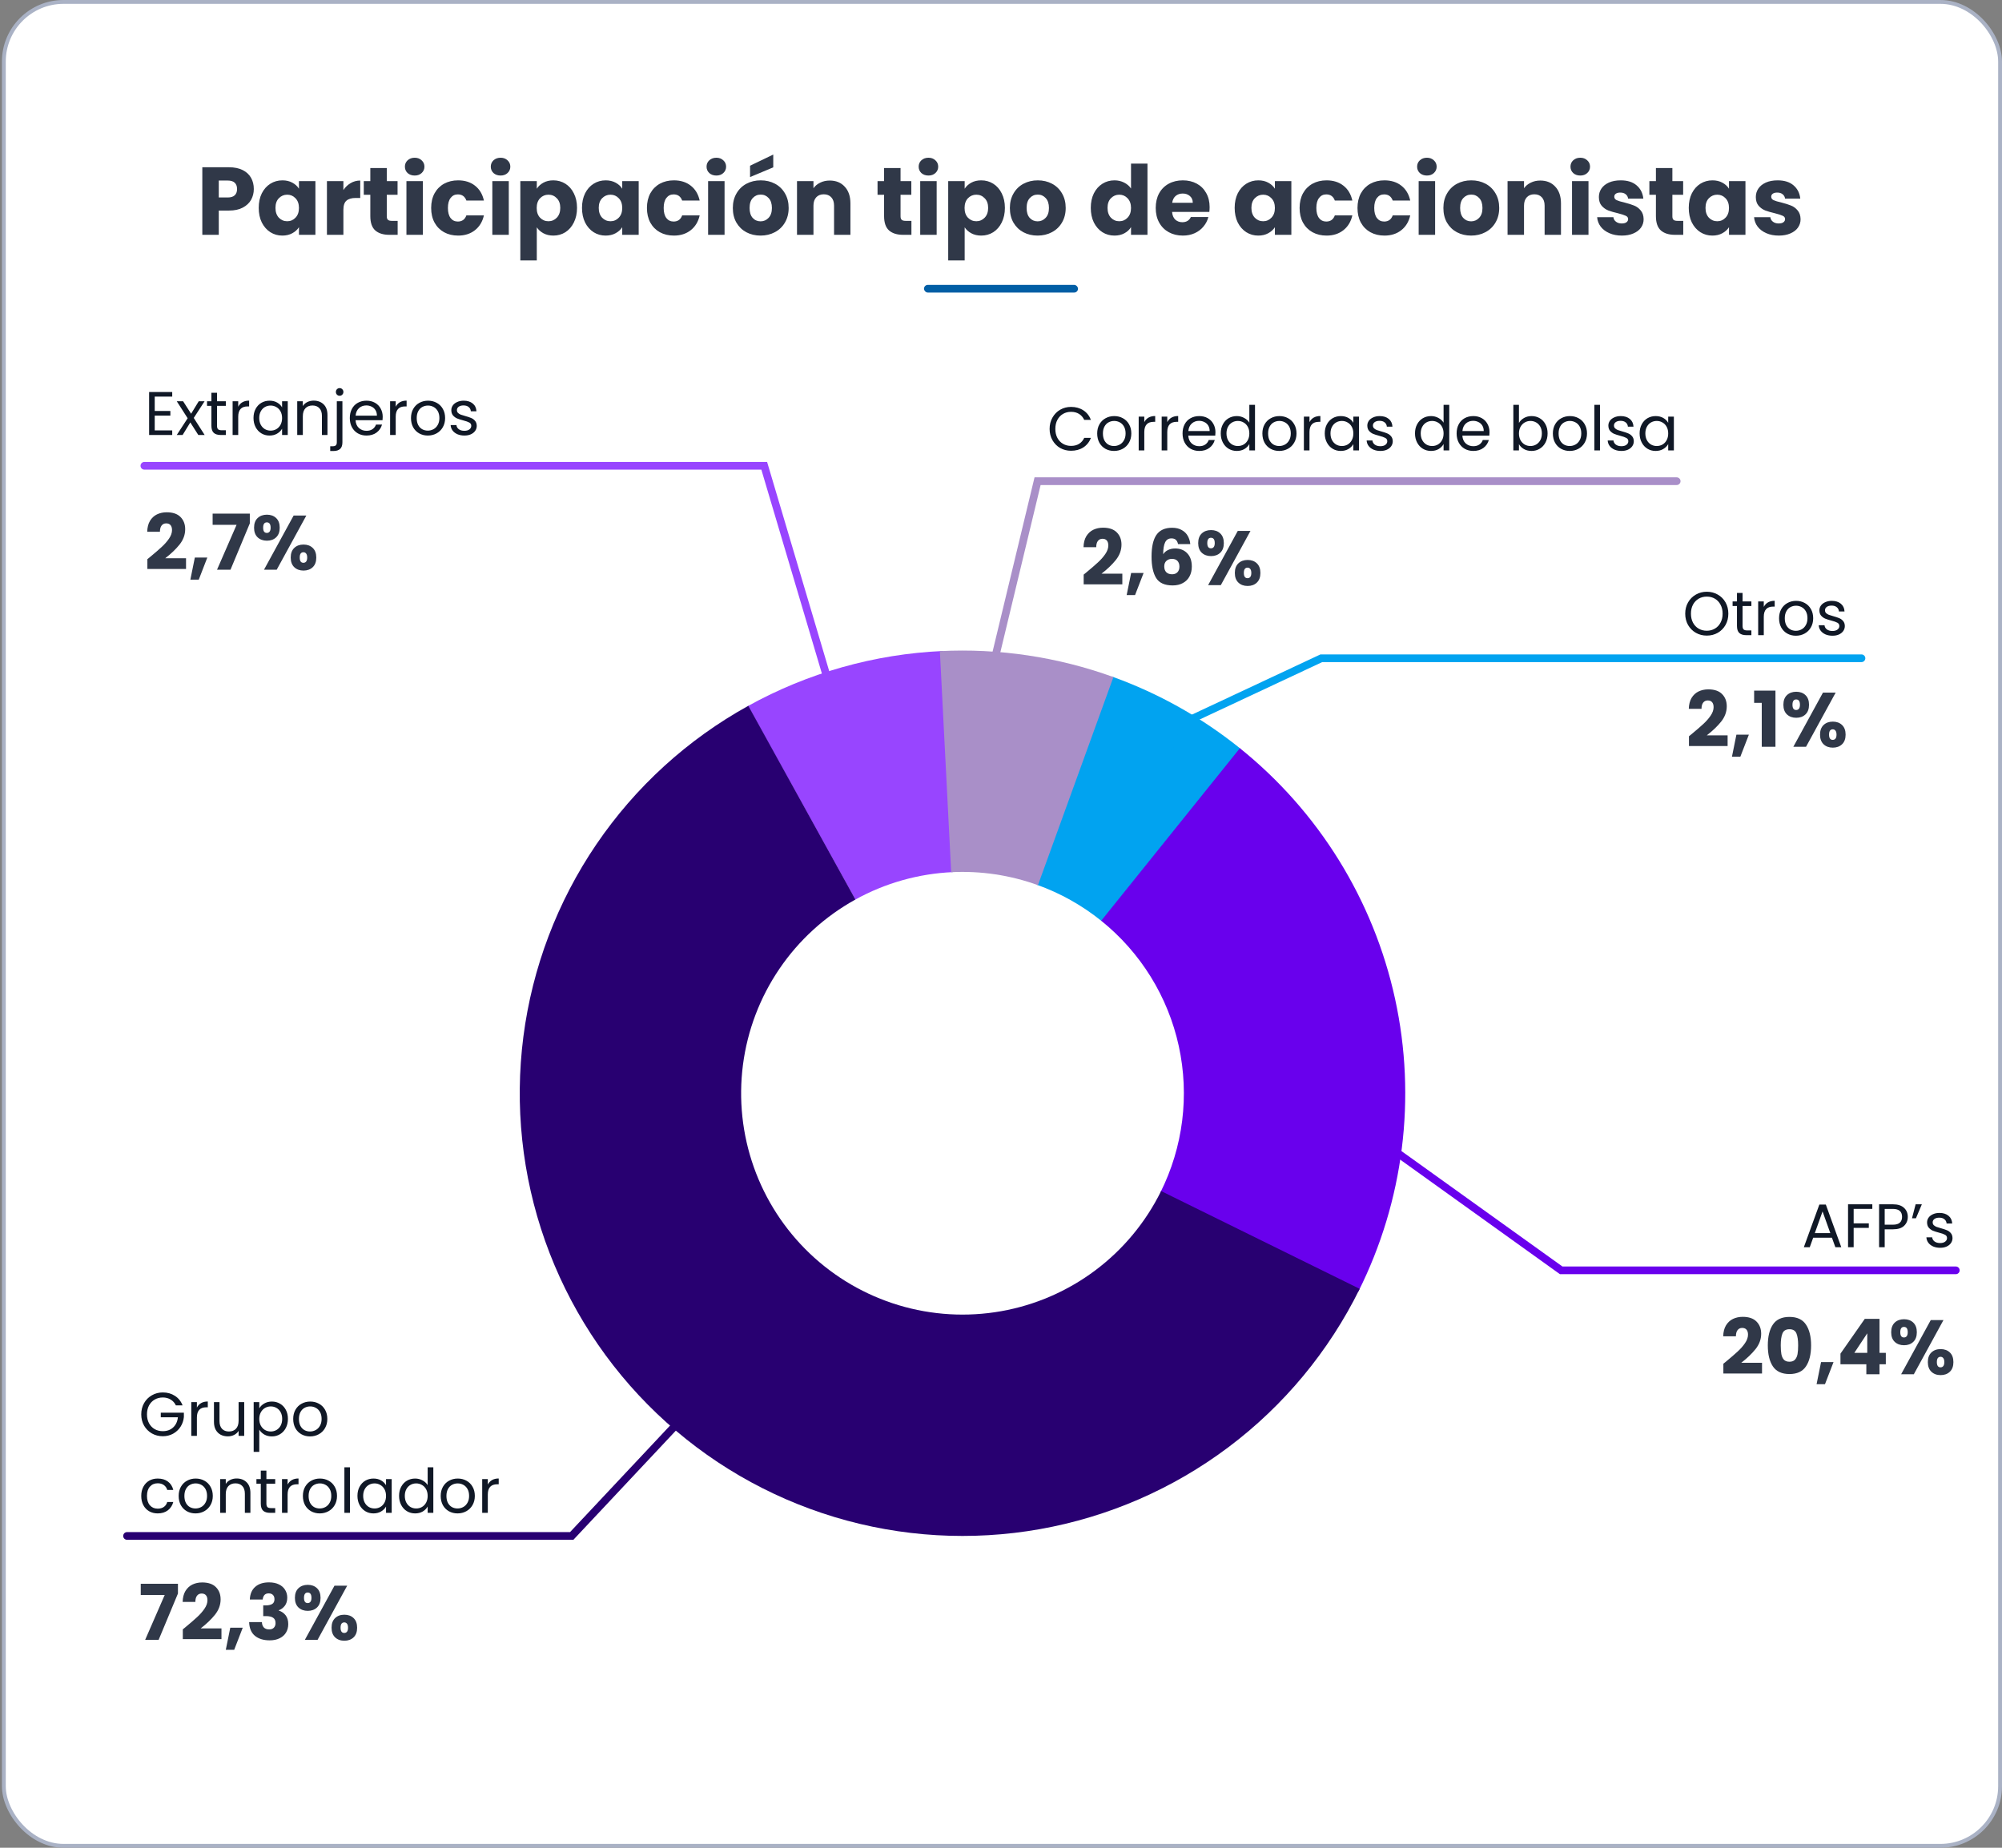
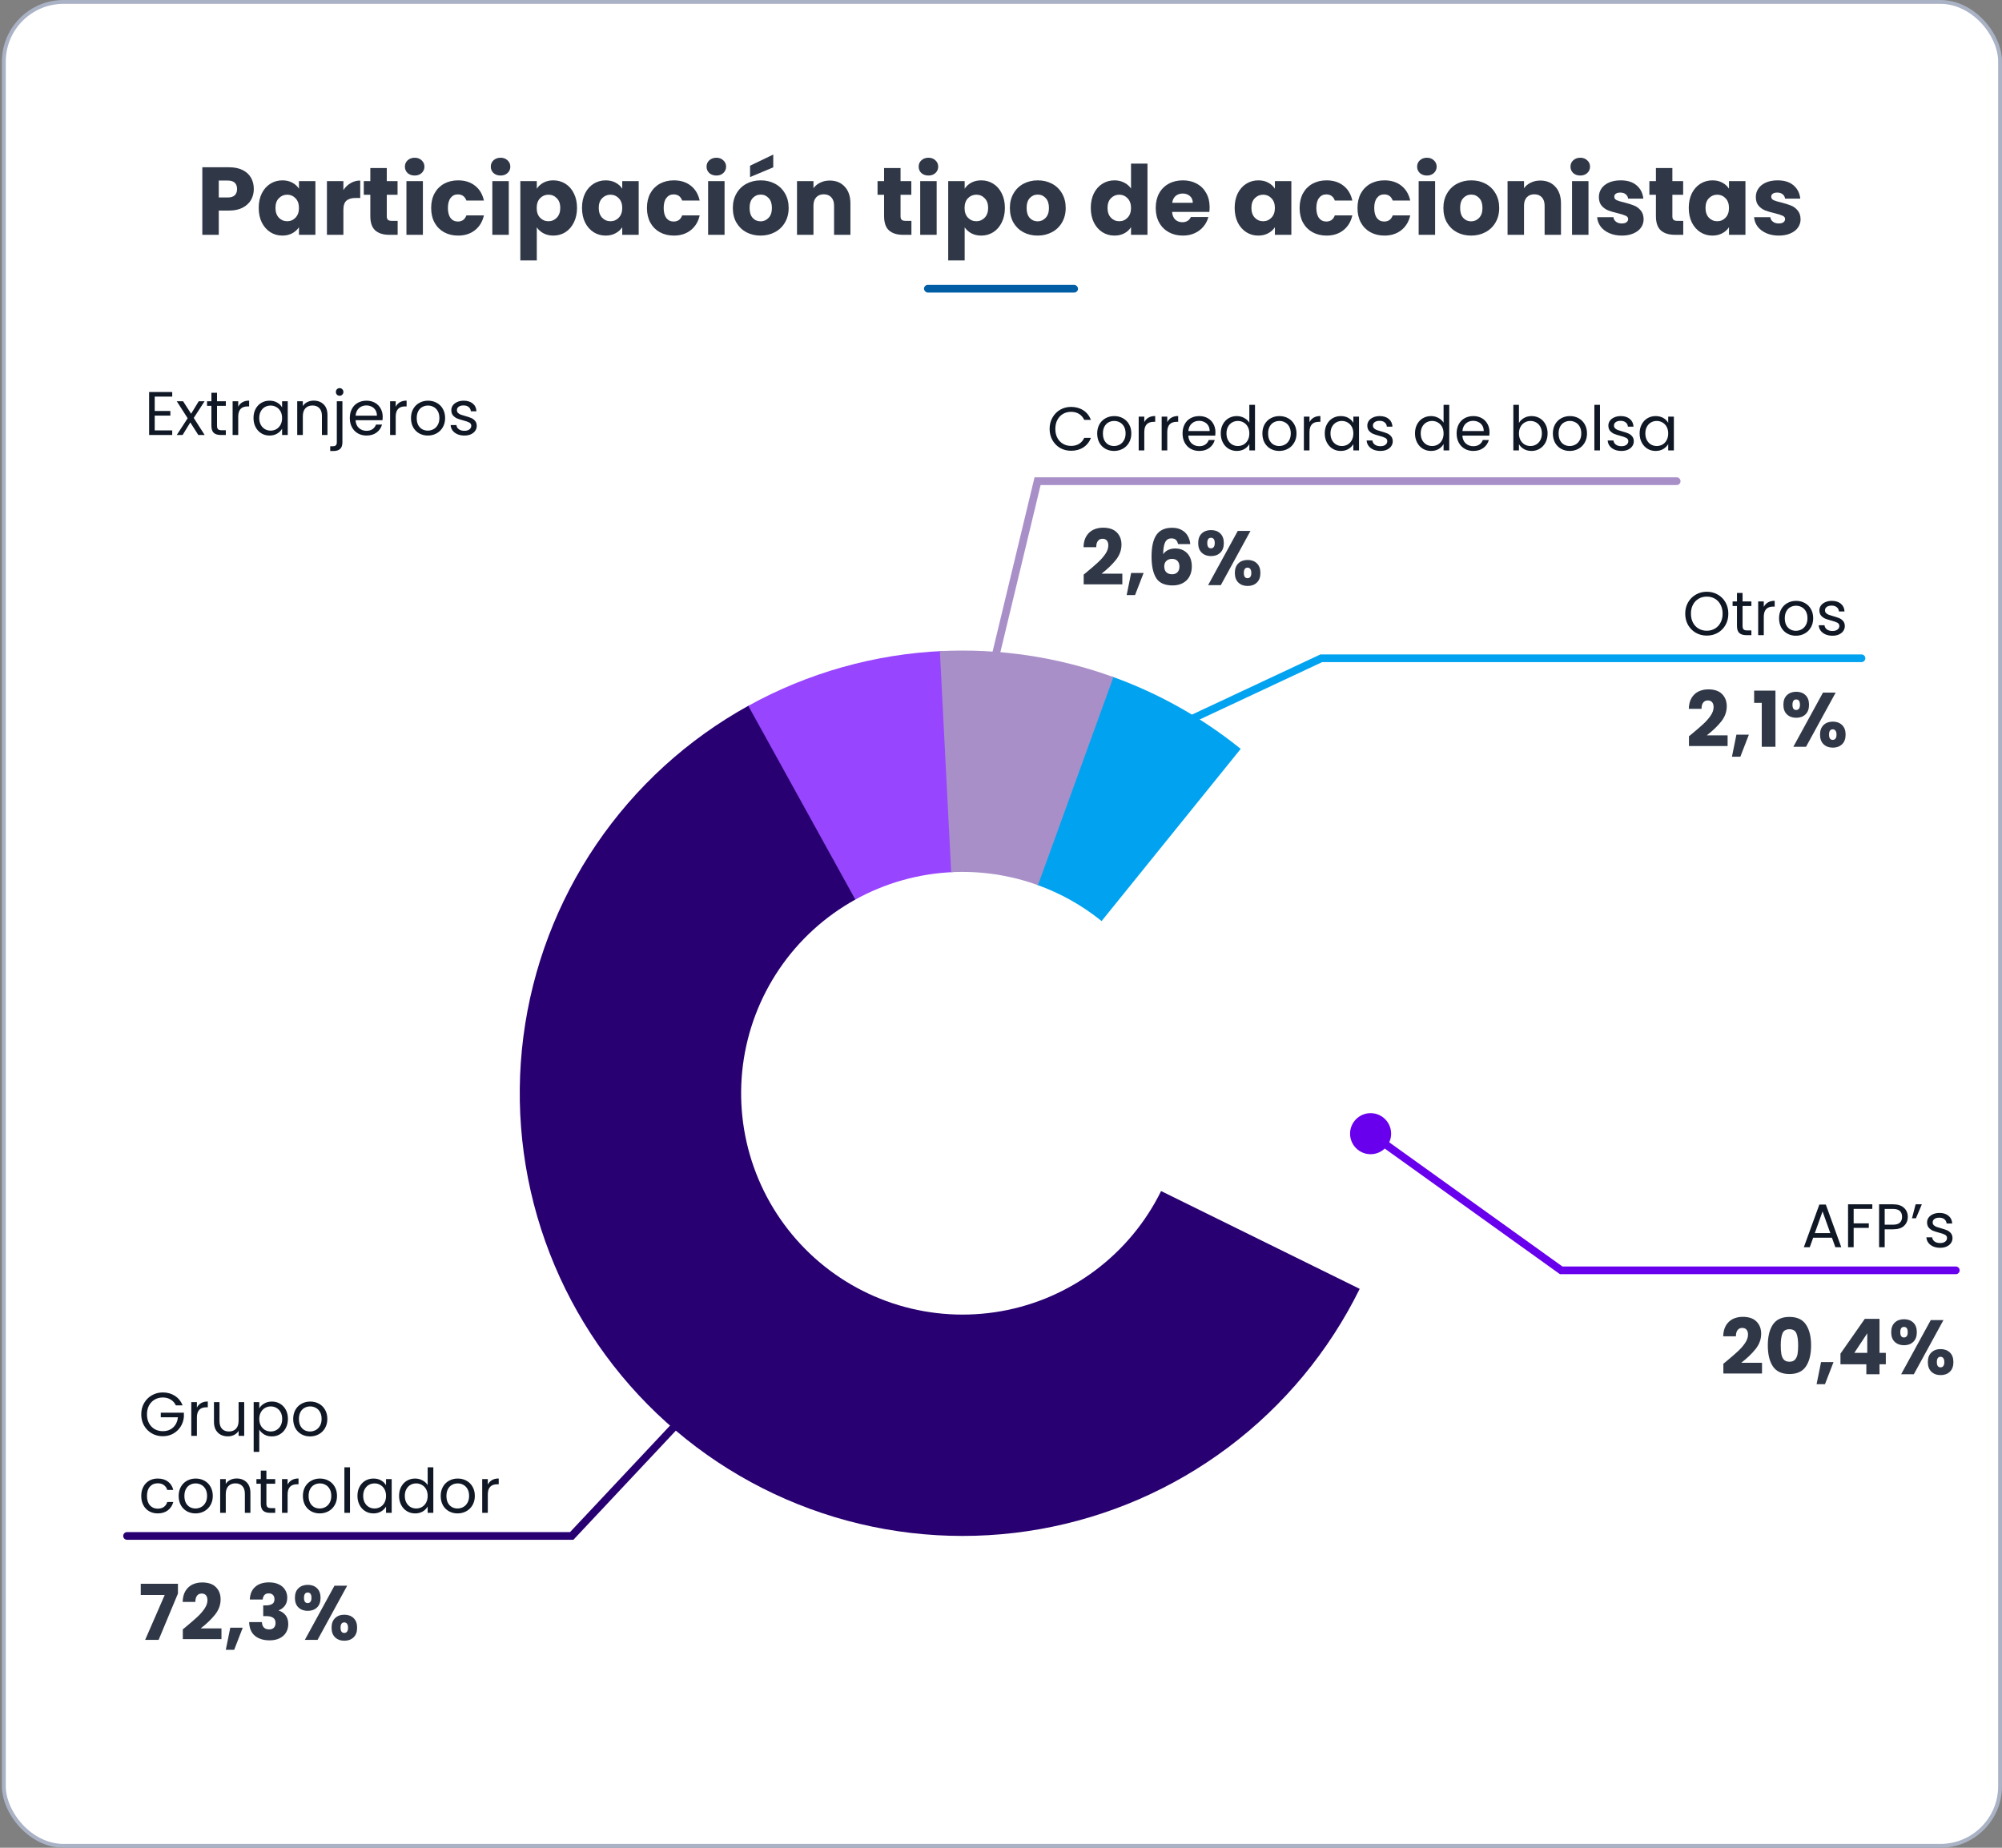
<svg xmlns="http://www.w3.org/2000/svg" width="520" height="480" viewBox="0 0 520 480" fill="none">
  <rect x="0" y="0" width="520" height="480" fill="#808080" stroke="none" />
  <rect x="1" y="0.5" width="518.5" height="479" rx="15.5" fill="white" />
  <rect x="1" y="0.5" width="518.5" height="479" rx="15.5" stroke="#AAB2C5" />
  <path d="M65.925 49.1C65.925 50.117 65.692 51.05 65.225 51.9C64.758 52.733 64.042 53.408 63.075 53.925C62.108 54.442 60.908 54.7 59.475 54.7H56.825V61H52.55V43.45H59.475C60.875 43.45 62.058 43.692 63.025 44.175C63.992 44.658 64.717 45.325 65.2 46.175C65.683 47.025 65.925 48 65.925 49.1ZM59.15 51.3C59.967 51.3 60.575 51.108 60.975 50.725C61.375 50.342 61.575 49.8 61.575 49.1C61.575 48.4 61.375 47.858 60.975 47.475C60.575 47.092 59.967 46.9 59.15 46.9H56.825V51.3H59.15ZM67.201 54C67.201 52.567 67.467 51.308 68.001 50.225C68.551 49.142 69.292 48.308 70.226 47.725C71.159 47.142 72.201 46.85 73.351 46.85C74.334 46.85 75.192 47.05 75.926 47.45C76.676 47.85 77.251 48.375 77.651 49.025V47.05H81.926V61H77.651V59.025C77.234 59.675 76.651 60.2 75.901 60.6C75.167 61 74.309 61.2 73.326 61.2C72.192 61.2 71.159 60.908 70.226 60.325C69.292 59.725 68.551 58.883 68.001 57.8C67.467 56.7 67.201 55.433 67.201 54ZM77.651 54.025C77.651 52.958 77.351 52.117 76.751 51.5C76.167 50.883 75.451 50.575 74.601 50.575C73.751 50.575 73.026 50.883 72.426 51.5C71.842 52.1 71.551 52.933 71.551 54C71.551 55.067 71.842 55.917 72.426 56.55C73.026 57.167 73.751 57.475 74.601 57.475C75.451 57.475 76.167 57.167 76.751 56.55C77.351 55.933 77.651 55.092 77.651 54.025ZM89.193 49.375C89.693 48.608 90.318 48.008 91.068 47.575C91.818 47.125 92.652 46.9 93.568 46.9V51.425H92.393C91.327 51.425 90.527 51.658 89.993 52.125C89.46 52.575 89.193 53.375 89.193 54.525V61H84.918V47.05H89.193V49.375ZM103.287 57.375V61H101.112C99.562 61 98.353 60.625 97.487 59.875C96.62 59.108 96.187 57.867 96.187 56.15V50.6H94.487V47.05H96.187V43.65H100.462V47.05H103.262V50.6H100.462V56.2C100.462 56.617 100.562 56.917 100.762 57.1C100.962 57.283 101.295 57.375 101.762 57.375H103.287ZM107.718 45.6C106.968 45.6 106.351 45.383 105.868 44.95C105.401 44.5 105.168 43.95 105.168 43.3C105.168 42.633 105.401 42.083 105.868 41.65C106.351 41.2 106.968 40.975 107.718 40.975C108.451 40.975 109.051 41.2 109.518 41.65C110.001 42.083 110.243 42.633 110.243 43.3C110.243 43.95 110.001 44.5 109.518 44.95C109.051 45.383 108.451 45.6 107.718 45.6ZM109.843 47.05V61H105.568V47.05H109.843ZM111.991 54.025C111.991 52.575 112.283 51.308 112.866 50.225C113.466 49.142 114.291 48.308 115.341 47.725C116.408 47.142 117.624 46.85 118.991 46.85C120.741 46.85 122.199 47.308 123.366 48.225C124.549 49.142 125.324 50.433 125.691 52.1H121.141C120.758 51.033 120.016 50.5 118.916 50.5C118.133 50.5 117.508 50.808 117.041 51.425C116.574 52.025 116.341 52.892 116.341 54.025C116.341 55.158 116.574 56.033 117.041 56.65C117.508 57.25 118.133 57.55 118.916 57.55C120.016 57.55 120.758 57.017 121.141 55.95H125.691C125.324 57.583 124.549 58.867 123.366 59.8C122.183 60.733 120.724 61.2 118.991 61.2C117.624 61.2 116.408 60.908 115.341 60.325C114.291 59.742 113.466 58.908 112.866 57.825C112.283 56.742 111.991 55.475 111.991 54.025ZM130.028 45.6C129.278 45.6 128.661 45.383 128.178 44.95C127.711 44.5 127.478 43.95 127.478 43.3C127.478 42.633 127.711 42.083 128.178 41.65C128.661 41.2 129.278 40.975 130.028 40.975C130.761 40.975 131.361 41.2 131.828 41.65C132.311 42.083 132.553 42.633 132.553 43.3C132.553 43.95 132.311 44.5 131.828 44.95C131.361 45.383 130.761 45.6 130.028 45.6ZM132.153 47.05V61H127.878V47.05H132.153ZM139.426 49.025C139.842 48.375 140.417 47.85 141.151 47.45C141.884 47.05 142.742 46.85 143.726 46.85C144.876 46.85 145.917 47.142 146.851 47.725C147.784 48.308 148.517 49.142 149.051 50.225C149.601 51.308 149.876 52.567 149.876 54C149.876 55.433 149.601 56.7 149.051 57.8C148.517 58.883 147.784 59.725 146.851 60.325C145.917 60.908 144.876 61.2 143.726 61.2C142.759 61.2 141.901 61 141.151 60.6C140.417 60.2 139.842 59.683 139.426 59.05V67.65H135.151V47.05H139.426V49.025ZM145.526 54C145.526 52.933 145.226 52.1 144.626 51.5C144.042 50.883 143.317 50.575 142.451 50.575C141.601 50.575 140.876 50.883 140.276 51.5C139.692 52.117 139.401 52.958 139.401 54.025C139.401 55.092 139.692 55.933 140.276 56.55C140.876 57.167 141.601 57.475 142.451 57.475C143.301 57.475 144.026 57.167 144.626 56.55C145.226 55.917 145.526 55.067 145.526 54ZM151.169 54C151.169 52.567 151.435 51.308 151.969 50.225C152.519 49.142 153.26 48.308 154.194 47.725C155.127 47.142 156.169 46.85 157.319 46.85C158.302 46.85 159.16 47.05 159.894 47.45C160.644 47.85 161.219 48.375 161.619 49.025V47.05H165.894V61H161.619V59.025C161.202 59.675 160.619 60.2 159.869 60.6C159.135 61 158.277 61.2 157.294 61.2C156.16 61.2 155.127 60.908 154.194 60.325C153.26 59.725 152.519 58.883 151.969 57.8C151.435 56.7 151.169 55.433 151.169 54ZM161.619 54.025C161.619 52.958 161.319 52.117 160.719 51.5C160.135 50.883 159.419 50.575 158.569 50.575C157.719 50.575 156.994 50.883 156.394 51.5C155.81 52.1 155.519 52.933 155.519 54C155.519 55.067 155.81 55.917 156.394 56.55C156.994 57.167 157.719 57.475 158.569 57.475C159.419 57.475 160.135 57.167 160.719 56.55C161.319 55.933 161.619 55.092 161.619 54.025ZM168.036 54.025C168.036 52.575 168.328 51.308 168.911 50.225C169.511 49.142 170.336 48.308 171.386 47.725C172.453 47.142 173.67 46.85 175.036 46.85C176.786 46.85 178.245 47.308 179.411 48.225C180.595 49.142 181.37 50.433 181.736 52.1H177.186C176.803 51.033 176.061 50.5 174.961 50.5C174.178 50.5 173.553 50.808 173.086 51.425C172.62 52.025 172.386 52.892 172.386 54.025C172.386 55.158 172.62 56.033 173.086 56.65C173.553 57.25 174.178 57.55 174.961 57.55C176.061 57.55 176.803 57.017 177.186 55.95H181.736C181.37 57.583 180.595 58.867 179.411 59.8C178.228 60.733 176.77 61.2 175.036 61.2C173.67 61.2 172.453 60.908 171.386 60.325C170.336 59.742 169.511 58.908 168.911 57.825C168.328 56.742 168.036 55.475 168.036 54.025ZM186.073 45.6C185.323 45.6 184.706 45.383 184.223 44.95C183.756 44.5 183.523 43.95 183.523 43.3C183.523 42.633 183.756 42.083 184.223 41.65C184.706 41.2 185.323 40.975 186.073 40.975C186.806 40.975 187.406 41.2 187.873 41.65C188.356 42.083 188.598 42.633 188.598 43.3C188.598 43.95 188.356 44.5 187.873 44.95C187.406 45.383 186.806 45.6 186.073 45.6ZM188.198 47.05V61H183.923V47.05H188.198ZM197.546 61.2C196.179 61.2 194.946 60.908 193.846 60.325C192.763 59.742 191.904 58.908 191.271 57.825C190.654 56.742 190.346 55.475 190.346 54.025C190.346 52.592 190.663 51.333 191.296 50.25C191.929 49.15 192.796 48.308 193.896 47.725C194.996 47.142 196.229 46.85 197.596 46.85C198.963 46.85 200.196 47.142 201.296 47.725C202.396 48.308 203.263 49.15 203.896 50.25C204.529 51.333 204.846 52.592 204.846 54.025C204.846 55.458 204.521 56.725 203.871 57.825C203.238 58.908 202.363 59.742 201.246 60.325C200.146 60.908 198.913 61.2 197.546 61.2ZM197.546 57.5C198.363 57.5 199.054 57.2 199.621 56.6C200.204 56 200.496 55.142 200.496 54.025C200.496 52.908 200.213 52.05 199.646 51.45C199.096 50.85 198.413 50.55 197.596 50.55C196.763 50.55 196.071 50.85 195.521 51.45C194.971 52.033 194.696 52.892 194.696 54.025C194.696 55.142 194.963 56 195.496 56.6C196.046 57.2 196.729 57.5 197.546 57.5ZM200.846 43.475L194.821 46V43.05L200.846 40.15V43.475ZM215.514 46.9C217.147 46.9 218.447 47.433 219.414 48.5C220.397 49.55 220.889 51 220.889 52.85V61H216.639V53.425C216.639 52.492 216.397 51.767 215.914 51.25C215.431 50.733 214.781 50.475 213.964 50.475C213.147 50.475 212.497 50.733 212.014 51.25C211.531 51.767 211.289 52.492 211.289 53.425V61H207.014V47.05H211.289V48.9C211.722 48.283 212.306 47.8 213.039 47.45C213.772 47.083 214.597 46.9 215.514 46.9ZM236.733 57.375V61H234.558C233.008 61 231.799 60.625 230.933 59.875C230.066 59.108 229.633 57.867 229.633 56.15V50.6H227.933V47.05H229.633V43.65H233.908V47.05H236.708V50.6H233.908V56.2C233.908 56.617 234.008 56.917 234.208 57.1C234.408 57.283 234.741 57.375 235.208 57.375H236.733ZM241.164 45.6C240.414 45.6 239.797 45.383 239.314 44.95C238.847 44.5 238.614 43.95 238.614 43.3C238.614 42.633 238.847 42.083 239.314 41.65C239.797 41.2 240.414 40.975 241.164 40.975C241.897 40.975 242.497 41.2 242.964 41.65C243.447 42.083 243.689 42.633 243.689 43.3C243.689 43.95 243.447 44.5 242.964 44.95C242.497 45.383 241.897 45.6 241.164 45.6ZM243.289 47.05V61H239.014V47.05H243.289ZM250.562 49.025C250.979 48.375 251.554 47.85 252.287 47.45C253.02 47.05 253.879 46.85 254.862 46.85C256.012 46.85 257.054 47.142 257.987 47.725C258.92 48.308 259.654 49.142 260.187 50.225C260.737 51.308 261.012 52.567 261.012 54C261.012 55.433 260.737 56.7 260.187 57.8C259.654 58.883 258.92 59.725 257.987 60.325C257.054 60.908 256.012 61.2 254.862 61.2C253.895 61.2 253.037 61 252.287 60.6C251.554 60.2 250.979 59.683 250.562 59.05V67.65H246.287V47.05H250.562V49.025ZM256.662 54C256.662 52.933 256.362 52.1 255.762 51.5C255.179 50.883 254.454 50.575 253.587 50.575C252.737 50.575 252.012 50.883 251.412 51.5C250.829 52.117 250.537 52.958 250.537 54.025C250.537 55.092 250.829 55.933 251.412 56.55C252.012 57.167 252.737 57.475 253.587 57.475C254.437 57.475 255.162 57.167 255.762 56.55C256.362 55.917 256.662 55.067 256.662 54ZM269.505 61.2C268.138 61.2 266.905 60.908 265.805 60.325C264.721 59.742 263.863 58.908 263.23 57.825C262.613 56.742 262.305 55.475 262.305 54.025C262.305 52.592 262.621 51.333 263.255 50.25C263.888 49.15 264.755 48.308 265.855 47.725C266.955 47.142 268.188 46.85 269.555 46.85C270.921 46.85 272.155 47.142 273.255 47.725C274.355 48.308 275.221 49.15 275.855 50.25C276.488 51.333 276.805 52.592 276.805 54.025C276.805 55.458 276.48 56.725 275.83 57.825C275.196 58.908 274.321 59.742 273.205 60.325C272.105 60.908 270.871 61.2 269.505 61.2ZM269.505 57.5C270.321 57.5 271.013 57.2 271.58 56.6C272.163 56 272.455 55.142 272.455 54.025C272.455 52.908 272.171 52.05 271.605 51.45C271.055 50.85 270.371 50.55 269.555 50.55C268.721 50.55 268.03 50.85 267.48 51.45C266.93 52.033 266.655 52.892 266.655 54.025C266.655 55.142 266.921 56 267.455 56.6C268.005 57.2 268.688 57.5 269.505 57.5ZM283.321 54C283.321 52.567 283.587 51.308 284.121 50.225C284.671 49.142 285.412 48.308 286.346 47.725C287.279 47.142 288.321 46.85 289.471 46.85C290.387 46.85 291.221 47.042 291.971 47.425C292.737 47.808 293.337 48.325 293.771 48.975V42.5H298.046V61H293.771V59C293.371 59.667 292.796 60.2 292.046 60.6C291.312 61 290.454 61.2 289.471 61.2C288.321 61.2 287.279 60.908 286.346 60.325C285.412 59.725 284.671 58.883 284.121 57.8C283.587 56.7 283.321 55.433 283.321 54ZM293.771 54.025C293.771 52.958 293.471 52.117 292.871 51.5C292.287 50.883 291.571 50.575 290.721 50.575C289.871 50.575 289.146 50.883 288.546 51.5C287.962 52.1 287.671 52.933 287.671 54C287.671 55.067 287.962 55.917 288.546 56.55C289.146 57.167 289.871 57.475 290.721 57.475C291.571 57.475 292.287 57.167 292.871 56.55C293.471 55.933 293.771 55.092 293.771 54.025ZM314.188 53.8C314.188 54.2 314.163 54.617 314.113 55.05H304.438C304.505 55.917 304.78 56.583 305.263 57.05C305.763 57.5 306.372 57.725 307.088 57.725C308.155 57.725 308.897 57.275 309.313 56.375H313.863C313.63 57.292 313.205 58.117 312.588 58.85C311.988 59.583 311.23 60.158 310.313 60.575C309.397 60.992 308.372 61.2 307.238 61.2C305.872 61.2 304.655 60.908 303.588 60.325C302.522 59.742 301.688 58.908 301.088 57.825C300.488 56.742 300.188 55.475 300.188 54.025C300.188 52.575 300.48 51.308 301.063 50.225C301.663 49.142 302.497 48.308 303.563 47.725C304.63 47.142 305.855 46.85 307.238 46.85C308.588 46.85 309.788 47.133 310.838 47.7C311.888 48.267 312.705 49.075 313.288 50.125C313.888 51.175 314.188 52.4 314.188 53.8ZM309.813 52.675C309.813 51.942 309.563 51.358 309.063 50.925C308.563 50.492 307.938 50.275 307.188 50.275C306.472 50.275 305.863 50.483 305.363 50.9C304.88 51.317 304.58 51.908 304.463 52.675H309.813ZM320.691 54C320.691 52.567 320.958 51.308 321.491 50.225C322.041 49.142 322.783 48.308 323.716 47.725C324.65 47.142 325.691 46.85 326.841 46.85C327.825 46.85 328.683 47.05 329.416 47.45C330.166 47.85 330.741 48.375 331.141 49.025V47.05H335.416V61H331.141V59.025C330.725 59.675 330.141 60.2 329.391 60.6C328.658 61 327.8 61.2 326.816 61.2C325.683 61.2 324.65 60.908 323.716 60.325C322.783 59.725 322.041 58.883 321.491 57.8C320.958 56.7 320.691 55.433 320.691 54ZM331.141 54.025C331.141 52.958 330.841 52.117 330.241 51.5C329.658 50.883 328.941 50.575 328.091 50.575C327.241 50.575 326.516 50.883 325.916 51.5C325.333 52.1 325.041 52.933 325.041 54C325.041 55.067 325.333 55.917 325.916 56.55C326.516 57.167 327.241 57.475 328.091 57.475C328.941 57.475 329.658 57.167 330.241 56.55C330.841 55.933 331.141 55.092 331.141 54.025ZM337.559 54.025C337.559 52.575 337.851 51.308 338.434 50.225C339.034 49.142 339.859 48.308 340.909 47.725C341.976 47.142 343.193 46.85 344.559 46.85C346.309 46.85 347.768 47.308 348.934 48.225C350.118 49.142 350.893 50.433 351.259 52.1H346.709C346.326 51.033 345.584 50.5 344.484 50.5C343.701 50.5 343.076 50.808 342.609 51.425C342.143 52.025 341.909 52.892 341.909 54.025C341.909 55.158 342.143 56.033 342.609 56.65C343.076 57.25 343.701 57.55 344.484 57.55C345.584 57.55 346.326 57.017 346.709 55.95H351.259C350.893 57.583 350.118 58.867 348.934 59.8C347.751 60.733 346.293 61.2 344.559 61.2C343.193 61.2 341.976 60.908 340.909 60.325C339.859 59.742 339.034 58.908 338.434 57.825C337.851 56.742 337.559 55.475 337.559 54.025ZM352.596 54.025C352.596 52.575 352.888 51.308 353.471 50.225C354.071 49.142 354.896 48.308 355.946 47.725C357.013 47.142 358.229 46.85 359.596 46.85C361.346 46.85 362.804 47.308 363.971 48.225C365.154 49.142 365.929 50.433 366.296 52.1H361.746C361.363 51.033 360.621 50.5 359.521 50.5C358.738 50.5 358.113 50.808 357.646 51.425C357.179 52.025 356.946 52.892 356.946 54.025C356.946 55.158 357.179 56.033 357.646 56.65C358.113 57.25 358.738 57.55 359.521 57.55C360.621 57.55 361.363 57.017 361.746 55.95H366.296C365.929 57.583 365.154 58.867 363.971 59.8C362.788 60.733 361.329 61.2 359.596 61.2C358.229 61.2 357.013 60.908 355.946 60.325C354.896 59.742 354.071 58.908 353.471 57.825C352.888 56.742 352.596 55.475 352.596 54.025ZM370.633 45.6C369.883 45.6 369.266 45.383 368.783 44.95C368.316 44.5 368.083 43.95 368.083 43.3C368.083 42.633 368.316 42.083 368.783 41.65C369.266 41.2 369.883 40.975 370.633 40.975C371.366 40.975 371.966 41.2 372.433 41.65C372.916 42.083 373.158 42.633 373.158 43.3C373.158 43.95 372.916 44.5 372.433 44.95C371.966 45.383 371.366 45.6 370.633 45.6ZM372.758 47.05V61H368.483V47.05H372.758ZM382.106 61.2C380.739 61.2 379.506 60.908 378.406 60.325C377.322 59.742 376.464 58.908 375.831 57.825C375.214 56.742 374.906 55.475 374.906 54.025C374.906 52.592 375.222 51.333 375.856 50.25C376.489 49.15 377.356 48.308 378.456 47.725C379.556 47.142 380.789 46.85 382.156 46.85C383.522 46.85 384.756 47.142 385.856 47.725C386.956 48.308 387.822 49.15 388.456 50.25C389.089 51.333 389.406 52.592 389.406 54.025C389.406 55.458 389.081 56.725 388.431 57.825C387.797 58.908 386.922 59.742 385.806 60.325C384.706 60.908 383.472 61.2 382.106 61.2ZM382.106 57.5C382.922 57.5 383.614 57.2 384.181 56.6C384.764 56 385.056 55.142 385.056 54.025C385.056 52.908 384.772 52.05 384.206 51.45C383.656 50.85 382.972 50.55 382.156 50.55C381.322 50.55 380.631 50.85 380.081 51.45C379.531 52.033 379.256 52.892 379.256 54.025C379.256 55.142 379.522 56 380.056 56.6C380.606 57.2 381.289 57.5 382.106 57.5ZM400.074 46.9C401.707 46.9 403.007 47.433 403.974 48.5C404.957 49.55 405.449 51 405.449 52.85V61H401.199V53.425C401.199 52.492 400.957 51.767 400.474 51.25C399.99 50.733 399.34 50.475 398.524 50.475C397.707 50.475 397.057 50.733 396.574 51.25C396.09 51.767 395.849 52.492 395.849 53.425V61H391.574V47.05H395.849V48.9C396.282 48.283 396.865 47.8 397.599 47.45C398.332 47.083 399.157 46.9 400.074 46.9ZM410.469 45.6C409.719 45.6 409.103 45.383 408.619 44.95C408.153 44.5 407.919 43.95 407.919 43.3C407.919 42.633 408.153 42.083 408.619 41.65C409.103 41.2 409.719 40.975 410.469 40.975C411.203 40.975 411.803 41.2 412.269 41.65C412.753 42.083 412.994 42.633 412.994 43.3C412.994 43.95 412.753 44.5 412.269 44.95C411.803 45.383 411.203 45.6 410.469 45.6ZM412.594 47.05V61H408.319V47.05H412.594ZM421.267 61.2C420.051 61.2 418.967 60.992 418.017 60.575C417.067 60.158 416.317 59.592 415.767 58.875C415.217 58.142 414.909 57.325 414.842 56.425H419.067C419.117 56.908 419.342 57.3 419.742 57.6C420.142 57.9 420.634 58.05 421.217 58.05C421.751 58.05 422.159 57.95 422.442 57.75C422.742 57.533 422.892 57.258 422.892 56.925C422.892 56.525 422.684 56.233 422.267 56.05C421.851 55.85 421.176 55.633 420.242 55.4C419.242 55.167 418.409 54.925 417.742 54.675C417.076 54.408 416.501 54 416.017 53.45C415.534 52.883 415.292 52.125 415.292 51.175C415.292 50.375 415.509 49.65 415.942 49C416.392 48.333 417.042 47.808 417.892 47.425C418.759 47.042 419.784 46.85 420.967 46.85C422.717 46.85 424.092 47.283 425.092 48.15C426.109 49.017 426.692 50.167 426.842 51.6H422.892C422.826 51.117 422.609 50.733 422.242 50.45C421.892 50.167 421.426 50.025 420.842 50.025C420.342 50.025 419.959 50.125 419.692 50.325C419.426 50.508 419.292 50.767 419.292 51.1C419.292 51.5 419.501 51.8 419.917 52C420.351 52.2 421.017 52.4 421.917 52.6C422.951 52.867 423.792 53.133 424.442 53.4C425.092 53.65 425.659 54.067 426.142 54.65C426.642 55.217 426.901 55.983 426.917 56.95C426.917 57.767 426.684 58.5 426.217 59.15C425.767 59.783 425.109 60.283 424.242 60.65C423.392 61.017 422.401 61.2 421.267 61.2ZM437.208 57.375V61H435.033C433.483 61 432.274 60.625 431.408 59.875C430.541 59.108 430.108 57.867 430.108 56.15V50.6H428.408V47.05H430.108V43.65H434.383V47.05H437.183V50.6H434.383V56.2C434.383 56.617 434.483 56.917 434.683 57.1C434.883 57.283 435.216 57.375 435.683 57.375H437.208ZM438.639 54C438.639 52.567 438.906 51.308 439.439 50.225C439.989 49.142 440.731 48.308 441.664 47.725C442.597 47.142 443.639 46.85 444.789 46.85C445.772 46.85 446.631 47.05 447.364 47.45C448.114 47.85 448.689 48.375 449.089 49.025V47.05H453.364V61H449.089V59.025C448.672 59.675 448.089 60.2 447.339 60.6C446.606 61 445.747 61.2 444.764 61.2C443.631 61.2 442.597 60.908 441.664 60.325C440.731 59.725 439.989 58.883 439.439 57.8C438.906 56.7 438.639 55.433 438.639 54ZM449.089 54.025C449.089 52.958 448.789 52.117 448.189 51.5C447.606 50.883 446.889 50.575 446.039 50.575C445.189 50.575 444.464 50.883 443.864 51.5C443.281 52.1 442.989 52.933 442.989 54C442.989 55.067 443.281 55.917 443.864 56.55C444.464 57.167 445.189 57.475 446.039 57.475C446.889 57.475 447.606 57.167 448.189 56.55C448.789 55.933 449.089 55.092 449.089 54.025ZM462.032 61.2C460.815 61.2 459.732 60.992 458.782 60.575C457.832 60.158 457.082 59.592 456.532 58.875C455.982 58.142 455.673 57.325 455.607 56.425H459.832C459.882 56.908 460.107 57.3 460.507 57.6C460.907 57.9 461.398 58.05 461.982 58.05C462.515 58.05 462.923 57.95 463.207 57.75C463.507 57.533 463.657 57.258 463.657 56.925C463.657 56.525 463.448 56.233 463.032 56.05C462.615 55.85 461.94 55.633 461.007 55.4C460.007 55.167 459.173 54.925 458.507 54.675C457.84 54.408 457.265 54 456.782 53.45C456.298 52.883 456.057 52.125 456.057 51.175C456.057 50.375 456.273 49.65 456.707 49C457.157 48.333 457.807 47.808 458.657 47.425C459.523 47.042 460.548 46.85 461.732 46.85C463.482 46.85 464.857 47.283 465.857 48.15C466.873 49.017 467.457 50.167 467.607 51.6H463.657C463.59 51.117 463.373 50.733 463.007 50.45C462.657 50.167 462.19 50.025 461.607 50.025C461.107 50.025 460.723 50.125 460.457 50.325C460.19 50.508 460.057 50.767 460.057 51.1C460.057 51.5 460.265 51.8 460.682 52C461.115 52.2 461.782 52.4 462.682 52.6C463.715 52.867 464.557 53.133 465.207 53.4C465.857 53.65 466.423 54.067 466.907 54.65C467.407 55.217 467.665 55.983 467.682 56.95C467.682 57.767 467.448 58.5 466.982 59.15C466.532 59.783 465.873 60.283 465.007 60.65C464.157 61.017 463.165 61.2 462.032 61.2Z" fill="#303848" />
  <rect x="240" y="74" width="40" height="2" rx="1" fill="#015EA5" />
  <path d="M322.263 194.54C312.215 186.424 300.872 180.058 288.709 175.711L269.355 229.855C275.436 232.029 281.107 235.212 286.131 239.27L322.263 194.54Z" fill="#01A3F0" />
-   <path d="M352.828 335.492C364.595 311.993 367.959 285.171 362.359 259.494C356.758 233.816 342.531 210.831 322.047 194.366L286.024 239.183C296.266 247.416 303.379 258.908 306.179 271.747C308.98 284.586 307.298 297.996 301.414 309.746L352.828 335.492Z" fill="#6900ED" />
  <path d="M194.282 183.399C209.837 174.784 227.179 169.893 244.944 169.111L247.472 226.556C238.589 226.947 229.919 229.392 222.141 233.7L194.282 183.399Z" fill="#9845FF" />
  <path d="M353.167 334.809C345.192 351.002 333.517 365.091 319.087 375.935C304.657 386.779 287.876 394.074 270.104 397.229C252.331 400.385 234.066 399.312 216.784 394.099C199.503 388.885 183.692 379.677 170.63 367.219C157.568 354.761 147.622 339.403 141.596 322.388C135.571 305.373 133.635 287.178 135.946 269.276C138.258 251.374 144.75 234.267 154.899 219.34C165.048 204.413 178.569 192.085 194.366 183.353L222.183 233.676C214.284 238.042 207.524 244.207 202.45 251.67C197.375 259.134 194.129 267.687 192.973 276.638C191.818 285.589 192.785 294.686 195.798 303.194C198.811 311.701 203.784 319.38 210.315 325.609C216.846 331.838 224.752 336.443 233.392 339.049C242.033 341.656 251.166 342.192 260.052 340.615C268.938 339.037 277.328 335.389 284.543 329.967C291.758 324.545 297.596 317.501 301.583 309.405L353.167 334.809Z" fill="#280071" />
  <path d="M289.2 175.887C274.774 170.657 259.447 168.366 244.122 169.15L247.061 226.575C254.723 226.183 262.387 227.328 269.6 229.944L289.2 175.887Z" fill="#A98FC8" />
  <path d="M33 398C32.448 398 32 398.448 32 399C32 399.552 32.448 400 33 400V398ZM173.667 366.5C173.667 369.446 176.054 371.833 179 371.833C181.946 371.833 184.333 369.446 184.333 366.5C184.333 363.554 181.946 361.167 179 361.167C176.054 361.167 173.667 363.554 173.667 366.5ZM148.5 399V400H148.933L149.229 399.684L148.5 399ZM33 400H148.5V398H33V400ZM149.229 399.684L179.729 367.184L178.271 365.816L147.771 398.316L149.229 399.684Z" fill="#280071" />
  <path d="M46.22 413.96L41.2 426H37.7L42.78 414.34H36.56V411.42H46.22V413.96ZM47.483 423.26C47.937 422.9 48.143 422.733 48.103 422.76C49.41 421.68 50.437 420.793 51.183 420.1C51.943 419.407 52.583 418.68 53.103 417.92C53.623 417.16 53.883 416.42 53.883 415.7C53.883 415.153 53.757 414.727 53.503 414.42C53.25 414.113 52.87 413.96 52.363 413.96C51.856 413.96 51.456 414.153 51.163 414.54C50.883 414.913 50.743 415.447 50.743 416.14H47.443C47.47 415.007 47.71 414.06 48.163 413.3C48.63 412.54 49.236 411.98 49.983 411.62C50.743 411.26 51.583 411.08 52.503 411.08C54.09 411.08 55.283 411.487 56.083 412.3C56.897 413.113 57.303 414.173 57.303 415.48C57.303 416.907 56.816 418.233 55.843 419.46C54.87 420.673 53.63 421.86 52.123 423.02H57.523V425.8H47.483V423.26ZM63.049 422.84L60.829 428.58H58.649L59.809 422.84H63.049ZM64.891 415.52C64.944 414.093 65.411 412.993 66.291 412.22C67.171 411.447 68.364 411.06 69.871 411.06C70.871 411.06 71.724 411.233 72.431 411.58C73.151 411.927 73.691 412.4 74.051 413C74.424 413.6 74.611 414.273 74.611 415.02C74.611 415.9 74.391 416.62 73.951 417.18C73.511 417.727 72.998 418.1 72.411 418.3V418.38C73.171 418.633 73.771 419.053 74.211 419.64C74.651 420.227 74.871 420.98 74.871 421.9C74.871 422.727 74.678 423.46 74.291 424.1C73.918 424.727 73.364 425.22 72.631 425.58C71.911 425.94 71.051 426.12 70.051 426.12C68.451 426.12 67.171 425.727 66.211 424.94C65.264 424.153 64.764 422.967 64.711 421.38H68.031C68.044 421.967 68.211 422.433 68.531 422.78C68.851 423.113 69.318 423.28 69.931 423.28C70.451 423.28 70.851 423.133 71.131 422.84C71.424 422.533 71.571 422.133 71.571 421.64C71.571 421 71.364 420.54 70.951 420.26C70.551 419.967 69.904 419.82 69.011 419.82H68.371V417.04H69.011C69.691 417.04 70.238 416.927 70.651 416.7C71.078 416.46 71.291 416.04 71.291 415.44C71.291 414.96 71.158 414.587 70.891 414.32C70.624 414.053 70.258 413.92 69.791 413.92C69.284 413.92 68.904 414.073 68.651 414.38C68.411 414.687 68.271 415.067 68.231 415.52H64.891ZM76.6 415.08C76.6 414 76.907 413.167 77.52 412.58C78.147 411.993 78.954 411.7 79.941 411.7C80.927 411.7 81.727 411.993 82.341 412.58C82.954 413.167 83.26 414 83.26 415.08C83.26 416.16 82.954 416.993 82.341 417.58C81.727 418.167 80.927 418.46 79.941 418.46C78.954 418.46 78.147 418.167 77.52 417.58C76.907 416.993 76.6 416.16 76.6 415.08ZM90.18 411.92L82.481 426H79.18L86.88 411.92H90.18ZM79.921 413.7C79.281 413.7 78.96 414.16 78.96 415.08C78.96 415.987 79.281 416.44 79.921 416.44C80.227 416.44 80.467 416.327 80.641 416.1C80.814 415.873 80.9 415.533 80.9 415.08C80.9 414.16 80.574 413.7 79.921 413.7ZM86.121 422.84C86.121 421.76 86.427 420.927 87.04 420.34C87.654 419.753 88.454 419.46 89.441 419.46C90.427 419.46 91.227 419.753 91.841 420.34C92.454 420.927 92.76 421.76 92.76 422.84C92.76 423.92 92.454 424.753 91.841 425.34C91.227 425.927 90.427 426.22 89.441 426.22C88.454 426.22 87.654 425.927 87.04 425.34C86.427 424.753 86.121 423.92 86.121 422.84ZM89.421 421.46C89.114 421.46 88.874 421.573 88.701 421.8C88.54 422.027 88.46 422.373 88.46 422.84C88.46 423.747 88.781 424.2 89.421 424.2C89.727 424.2 89.967 424.087 90.141 423.86C90.314 423.633 90.4 423.293 90.4 422.84C90.4 422.387 90.314 422.047 90.141 421.82C89.967 421.58 89.727 421.46 89.421 421.46Z" fill="#303848" />
  <path d="M45.68 365.08C45.371 364.429 44.923 363.928 44.336 363.576C43.749 363.213 43.067 363.032 42.288 363.032C41.509 363.032 40.805 363.213 40.176 363.576C39.557 363.928 39.067 364.44 38.704 365.112C38.352 365.773 38.176 366.541 38.176 367.416C38.176 368.291 38.352 369.059 38.704 369.72C39.067 370.381 39.557 370.893 40.176 371.256C40.805 371.608 41.509 371.784 42.288 371.784C43.376 371.784 44.272 371.459 44.976 370.808C45.68 370.157 46.091 369.277 46.208 368.168H41.76V366.984H47.76V368.104C47.675 369.021 47.387 369.864 46.896 370.632C46.405 371.389 45.76 371.992 44.96 372.44C44.16 372.877 43.269 373.096 42.288 373.096C41.253 373.096 40.309 372.856 39.456 372.376C38.603 371.885 37.925 371.208 37.424 370.344C36.933 369.48 36.688 368.504 36.688 367.416C36.688 366.328 36.933 365.352 37.424 364.488C37.925 363.613 38.603 362.936 39.456 362.456C40.309 361.965 41.253 361.72 42.288 361.72C43.472 361.72 44.517 362.013 45.424 362.6C46.341 363.187 47.008 364.013 47.424 365.08H45.68ZM51.141 365.656C51.397 365.155 51.76 364.765 52.229 364.488C52.709 364.211 53.291 364.072 53.973 364.072V365.576H53.589C51.957 365.576 51.141 366.461 51.141 368.232V373H49.685V364.232H51.141V365.656ZM63.43 364.232V373H61.974V371.704C61.697 372.152 61.307 372.504 60.806 372.76C60.315 373.005 59.771 373.128 59.174 373.128C58.491 373.128 57.878 372.989 57.334 372.712C56.79 372.424 56.358 371.997 56.038 371.432C55.728 370.867 55.574 370.179 55.574 369.368V364.232H57.014V369.176C57.014 370.04 57.233 370.707 57.67 371.176C58.107 371.635 58.705 371.864 59.462 371.864C60.24 371.864 60.854 371.624 61.302 371.144C61.75 370.664 61.974 369.965 61.974 369.048V364.232H63.43ZM67.344 365.848C67.632 365.347 68.059 364.931 68.624 364.6C69.2 364.259 69.867 364.088 70.624 364.088C71.403 364.088 72.107 364.275 72.736 364.648C73.376 365.021 73.878 365.549 74.24 366.232C74.603 366.904 74.784 367.688 74.784 368.584C74.784 369.469 74.603 370.259 74.24 370.952C73.878 371.645 73.376 372.184 72.736 372.568C72.107 372.952 71.403 373.144 70.624 373.144C69.878 373.144 69.216 372.979 68.64 372.648C68.075 372.307 67.643 371.885 67.344 371.384V377.16H65.888V364.232H67.344V365.848ZM73.296 368.584C73.296 367.923 73.163 367.347 72.896 366.856C72.63 366.365 72.267 365.992 71.808 365.736C71.36 365.48 70.864 365.352 70.32 365.352C69.787 365.352 69.291 365.485 68.832 365.752C68.384 366.008 68.022 366.387 67.744 366.888C67.478 367.379 67.344 367.949 67.344 368.6C67.344 369.261 67.478 369.843 67.744 370.344C68.022 370.835 68.384 371.213 68.832 371.48C69.291 371.736 69.787 371.864 70.32 371.864C70.864 371.864 71.36 371.736 71.808 371.48C72.267 371.213 72.63 370.835 72.896 370.344C73.163 369.843 73.296 369.256 73.296 368.584ZM80.525 373.144C79.703 373.144 78.957 372.957 78.285 372.584C77.623 372.211 77.101 371.683 76.717 371C76.343 370.307 76.157 369.507 76.157 368.6C76.157 367.704 76.349 366.915 76.733 366.232C77.127 365.539 77.661 365.011 78.333 364.648C79.005 364.275 79.757 364.088 80.589 364.088C81.421 364.088 82.173 364.275 82.845 364.648C83.517 365.011 84.045 365.533 84.429 366.216C84.823 366.899 85.021 367.693 85.021 368.6C85.021 369.507 84.818 370.307 84.413 371C84.018 371.683 83.479 372.211 82.797 372.584C82.114 372.957 81.357 373.144 80.525 373.144ZM80.525 371.864C81.047 371.864 81.538 371.741 81.997 371.496C82.455 371.251 82.823 370.883 83.101 370.392C83.389 369.901 83.533 369.304 83.533 368.6C83.533 367.896 83.394 367.299 83.117 366.808C82.839 366.317 82.477 365.955 82.029 365.72C81.581 365.475 81.095 365.352 80.573 365.352C80.039 365.352 79.549 365.475 79.101 365.72C78.663 365.955 78.311 366.317 78.045 366.808C77.778 367.299 77.645 367.896 77.645 368.6C77.645 369.315 77.773 369.917 78.029 370.408C78.295 370.899 78.647 371.267 79.085 371.512C79.522 371.747 80.002 371.864 80.525 371.864ZM36.688 388.6C36.688 387.693 36.869 386.904 37.232 386.232C37.595 385.549 38.096 385.021 38.736 384.648C39.387 384.275 40.128 384.088 40.96 384.088C42.037 384.088 42.923 384.349 43.616 384.872C44.32 385.395 44.784 386.12 45.008 387.048H43.44C43.291 386.515 42.997 386.093 42.56 385.784C42.133 385.475 41.6 385.32 40.96 385.32C40.128 385.32 39.456 385.608 38.944 386.184C38.432 386.749 38.176 387.555 38.176 388.6C38.176 389.656 38.432 390.472 38.944 391.048C39.456 391.624 40.128 391.912 40.96 391.912C41.6 391.912 42.133 391.763 42.56 391.464C42.987 391.165 43.28 390.739 43.44 390.184H45.008C44.773 391.08 44.304 391.8 43.6 392.344C42.896 392.877 42.016 393.144 40.96 393.144C40.128 393.144 39.387 392.957 38.736 392.584C38.096 392.211 37.595 391.683 37.232 391C36.869 390.317 36.688 389.517 36.688 388.6ZM50.775 393.144C49.953 393.144 49.207 392.957 48.535 392.584C47.873 392.211 47.351 391.683 46.967 391C46.593 390.307 46.407 389.507 46.407 388.6C46.407 387.704 46.599 386.915 46.983 386.232C47.377 385.539 47.911 385.011 48.583 384.648C49.255 384.275 50.007 384.088 50.839 384.088C51.671 384.088 52.423 384.275 53.095 384.648C53.767 385.011 54.295 385.533 54.679 386.216C55.073 386.899 55.271 387.693 55.271 388.6C55.271 389.507 55.068 390.307 54.663 391C54.268 391.683 53.729 392.211 53.047 392.584C52.364 392.957 51.607 393.144 50.775 393.144ZM50.775 391.864C51.297 391.864 51.788 391.741 52.247 391.496C52.705 391.251 53.073 390.883 53.351 390.392C53.639 389.901 53.783 389.304 53.783 388.6C53.783 387.896 53.644 387.299 53.367 386.808C53.089 386.317 52.727 385.955 52.279 385.72C51.831 385.475 51.345 385.352 50.823 385.352C50.289 385.352 49.799 385.475 49.351 385.72C48.913 385.955 48.561 386.317 48.295 386.808C48.028 387.299 47.895 387.896 47.895 388.6C47.895 389.315 48.023 389.917 48.279 390.408C48.545 390.899 48.897 391.267 49.335 391.512C49.772 391.747 50.252 391.864 50.775 391.864ZM61.457 384.072C62.524 384.072 63.388 384.397 64.049 385.048C64.71 385.688 65.041 386.616 65.041 387.832V393H63.601V388.04C63.601 387.165 63.383 386.499 62.945 386.04C62.508 385.571 61.91 385.336 61.153 385.336C60.385 385.336 59.772 385.576 59.313 386.056C58.865 386.536 58.641 387.235 58.641 388.152V393H57.185V384.232H58.641V385.48C58.929 385.032 59.319 384.685 59.809 384.44C60.31 384.195 60.86 384.072 61.457 384.072ZM69.195 385.432V390.6C69.195 391.027 69.286 391.331 69.468 391.512C69.649 391.683 69.963 391.768 70.412 391.768H71.484V393H70.171C69.361 393 68.753 392.813 68.347 392.44C67.942 392.067 67.74 391.453 67.74 390.6V385.432H66.603V384.232H67.74V382.024H69.195V384.232H71.484V385.432H69.195ZM74.704 385.656C74.96 385.155 75.322 384.765 75.792 384.488C76.272 384.211 76.853 384.072 77.536 384.072V385.576H77.152C75.52 385.576 74.704 386.461 74.704 388.232V393H73.248V384.232H74.704V385.656ZM83.04 393.144C82.219 393.144 81.472 392.957 80.8 392.584C80.139 392.211 79.616 391.683 79.232 391C78.859 390.307 78.672 389.507 78.672 388.6C78.672 387.704 78.864 386.915 79.248 386.232C79.643 385.539 80.176 385.011 80.848 384.648C81.52 384.275 82.272 384.088 83.104 384.088C83.936 384.088 84.688 384.275 85.36 384.648C86.032 385.011 86.56 385.533 86.944 386.216C87.339 386.899 87.536 387.693 87.536 388.6C87.536 389.507 87.334 390.307 86.928 391C86.534 391.683 85.995 392.211 85.312 392.584C84.63 392.957 83.872 393.144 83.04 393.144ZM83.04 391.864C83.563 391.864 84.054 391.741 84.512 391.496C84.971 391.251 85.339 390.883 85.616 390.392C85.904 389.901 86.048 389.304 86.048 388.6C86.048 387.896 85.91 387.299 85.632 386.808C85.355 386.317 84.992 385.955 84.544 385.72C84.096 385.475 83.611 385.352 83.088 385.352C82.555 385.352 82.064 385.475 81.616 385.72C81.179 385.955 80.827 386.317 80.56 386.808C80.294 387.299 80.16 387.896 80.16 388.6C80.16 389.315 80.288 389.917 80.544 390.408C80.811 390.899 81.163 391.267 81.6 391.512C82.038 391.747 82.518 391.864 83.04 391.864ZM90.907 381.16V393H89.451V381.16H90.907ZM92.844 388.584C92.844 387.688 93.026 386.904 93.388 386.232C93.751 385.549 94.247 385.021 94.876 384.648C95.516 384.275 96.226 384.088 97.004 384.088C97.772 384.088 98.439 384.253 99.004 384.584C99.57 384.915 99.991 385.331 100.268 385.832V384.232H101.74V393H100.268V391.368C99.98 391.88 99.548 392.307 98.972 392.648C98.407 392.979 97.746 393.144 96.988 393.144C96.21 393.144 95.506 392.952 94.876 392.568C94.247 392.184 93.751 391.645 93.388 390.952C93.026 390.259 92.844 389.469 92.844 388.584ZM100.268 388.6C100.268 387.939 100.135 387.363 99.868 386.872C99.602 386.381 99.239 386.008 98.78 385.752C98.332 385.485 97.836 385.352 97.292 385.352C96.748 385.352 96.252 385.48 95.804 385.736C95.356 385.992 94.999 386.365 94.732 386.856C94.466 387.347 94.332 387.923 94.332 388.584C94.332 389.256 94.466 389.843 94.732 390.344C94.999 390.835 95.356 391.213 95.804 391.48C96.252 391.736 96.748 391.864 97.292 391.864C97.836 391.864 98.332 391.736 98.78 391.48C99.239 391.213 99.602 390.835 99.868 390.344C100.135 389.843 100.268 389.261 100.268 388.6ZM103.657 388.584C103.657 387.688 103.838 386.904 104.201 386.232C104.563 385.549 105.059 385.021 105.689 384.648C106.329 384.275 107.043 384.088 107.833 384.088C108.515 384.088 109.15 384.248 109.737 384.568C110.323 384.877 110.771 385.288 111.081 385.8V381.16H112.553V393H111.081V391.352C110.793 391.875 110.366 392.307 109.801 392.648C109.235 392.979 108.574 393.144 107.817 393.144C107.038 393.144 106.329 392.952 105.689 392.568C105.059 392.184 104.563 391.645 104.201 390.952C103.838 390.259 103.657 389.469 103.657 388.584ZM111.081 388.6C111.081 387.939 110.947 387.363 110.681 386.872C110.414 386.381 110.051 386.008 109.593 385.752C109.145 385.485 108.649 385.352 108.105 385.352C107.561 385.352 107.065 385.48 106.617 385.736C106.169 385.992 105.811 386.365 105.545 386.856C105.278 387.347 105.145 387.923 105.145 388.584C105.145 389.256 105.278 389.843 105.545 390.344C105.811 390.835 106.169 391.213 106.617 391.48C107.065 391.736 107.561 391.864 108.105 391.864C108.649 391.864 109.145 391.736 109.593 391.48C110.051 391.213 110.414 390.835 110.681 390.344C110.947 389.843 111.081 389.261 111.081 388.6ZM118.837 393.144C118.016 393.144 117.269 392.957 116.597 392.584C115.936 392.211 115.413 391.683 115.029 391C114.656 390.307 114.469 389.507 114.469 388.6C114.469 387.704 114.661 386.915 115.045 386.232C115.44 385.539 115.973 385.011 116.645 384.648C117.317 384.275 118.069 384.088 118.901 384.088C119.733 384.088 120.485 384.275 121.157 384.648C121.829 385.011 122.357 385.533 122.741 386.216C123.136 386.899 123.333 387.693 123.333 388.6C123.333 389.507 123.131 390.307 122.725 391C122.331 391.683 121.792 392.211 121.109 392.584C120.427 392.957 119.669 393.144 118.837 393.144ZM118.837 391.864C119.36 391.864 119.851 391.741 120.309 391.496C120.768 391.251 121.136 390.883 121.413 390.392C121.701 389.901 121.845 389.304 121.845 388.6C121.845 387.896 121.707 387.299 121.429 386.808C121.152 386.317 120.789 385.955 120.341 385.72C119.893 385.475 119.408 385.352 118.885 385.352C118.352 385.352 117.861 385.475 117.413 385.72C116.976 385.955 116.624 386.317 116.357 386.808C116.091 387.299 115.957 387.896 115.957 388.6C115.957 389.315 116.085 389.917 116.341 390.408C116.608 390.899 116.96 391.267 117.397 391.512C117.835 391.747 118.315 391.864 118.837 391.864ZM126.704 385.656C126.96 385.155 127.322 384.765 127.792 384.488C128.272 384.211 128.853 384.072 129.536 384.072V385.576H129.152C127.52 385.576 126.704 386.461 126.704 388.232V393H125.248V384.232H126.704V385.656Z" fill="#101826" />
  <path d="M508 329C508.552 329 509 329.448 509 330C509 330.552 508.552 331 508 331V329ZM361.333 294.5C361.333 297.446 358.946 299.833 356 299.833C353.054 299.833 350.667 297.446 350.667 294.5C350.667 291.554 353.054 289.167 356 289.167C358.946 289.167 361.333 291.554 361.333 294.5ZM405.5 330V331H405.178L404.917 330.813L405.5 330ZM508 331H405.5V329H508V331ZM404.917 330.813L355.417 295.313L356.583 293.687L406.083 329.187L404.917 330.813Z" fill="#6900ED" />
  <path d="M447.628 354.26C448.081 353.9 448.288 353.733 448.248 353.76C449.554 352.68 450.581 351.793 451.328 351.1C452.088 350.407 452.728 349.68 453.248 348.92C453.768 348.16 454.028 347.42 454.028 346.7C454.028 346.153 453.901 345.727 453.648 345.42C453.394 345.113 453.014 344.96 452.508 344.96C452.001 344.96 451.601 345.153 451.308 345.54C451.028 345.913 450.888 346.447 450.888 347.14H447.588C447.614 346.007 447.854 345.06 448.308 344.3C448.774 343.54 449.381 342.98 450.128 342.62C450.888 342.26 451.728 342.08 452.648 342.08C454.234 342.08 455.428 342.487 456.228 343.3C457.041 344.113 457.448 345.173 457.448 346.48C457.448 347.907 456.961 349.233 455.988 350.46C455.014 351.673 453.774 352.86 452.268 354.02H457.668V356.8H447.628V354.26ZM459.173 349.5C459.173 347.207 459.613 345.4 460.493 344.08C461.387 342.76 462.82 342.1 464.793 342.1C466.767 342.1 468.193 342.76 469.073 344.08C469.967 345.4 470.413 347.207 470.413 349.5C470.413 351.82 469.967 353.64 469.073 354.96C468.193 356.28 466.767 356.94 464.793 356.94C462.82 356.94 461.387 356.28 460.493 354.96C459.613 353.64 459.173 351.82 459.173 349.5ZM467.053 349.5C467.053 348.153 466.907 347.12 466.613 346.4C466.32 345.667 465.713 345.3 464.793 345.3C463.873 345.3 463.267 345.667 462.973 346.4C462.68 347.12 462.533 348.153 462.533 349.5C462.533 350.407 462.587 351.16 462.693 351.76C462.8 352.347 463.013 352.827 463.333 353.2C463.667 353.56 464.153 353.74 464.793 353.74C465.433 353.74 465.913 353.56 466.233 353.2C466.567 352.827 466.787 352.347 466.893 351.76C467 351.16 467.053 350.407 467.053 349.5ZM476.24 353.84L474.02 359.58H471.84L473 353.84H476.24ZM478.043 354.4V351.64L484.363 342.6H488.183V351.44H489.823V354.4H488.183V357H484.763V354.4H478.043ZM485.003 346.36L481.643 351.44H485.003V346.36ZM491.218 346.08C491.218 345 491.524 344.167 492.138 343.58C492.764 342.993 493.571 342.7 494.558 342.7C495.544 342.7 496.344 342.993 496.958 343.58C497.571 344.167 497.878 345 497.878 346.08C497.878 347.16 497.571 347.993 496.958 348.58C496.344 349.167 495.544 349.46 494.558 349.46C493.571 349.46 492.764 349.167 492.138 348.58C491.524 347.993 491.218 347.16 491.218 346.08ZM504.798 342.92L497.098 357H493.798L501.498 342.92H504.798ZM494.538 344.7C493.898 344.7 493.578 345.16 493.578 346.08C493.578 346.987 493.898 347.44 494.538 347.44C494.844 347.44 495.084 347.327 495.258 347.1C495.431 346.873 495.518 346.533 495.518 346.08C495.518 345.16 495.191 344.7 494.538 344.7ZM500.738 353.84C500.738 352.76 501.044 351.927 501.658 351.34C502.271 350.753 503.071 350.46 504.058 350.46C505.044 350.46 505.844 350.753 506.458 351.34C507.071 351.927 507.378 352.76 507.378 353.84C507.378 354.92 507.071 355.753 506.458 356.34C505.844 356.927 505.044 357.22 504.058 357.22C503.071 357.22 502.271 356.927 501.658 356.34C501.044 355.753 500.738 354.92 500.738 353.84ZM504.038 352.46C503.731 352.46 503.491 352.573 503.318 352.8C503.158 353.027 503.078 353.373 503.078 353.84C503.078 354.747 503.398 355.2 504.038 355.2C504.344 355.2 504.584 355.087 504.758 354.86C504.931 354.633 505.018 354.293 505.018 353.84C505.018 353.387 504.931 353.047 504.758 352.82C504.584 352.58 504.344 352.46 504.038 352.46Z" fill="#303848" />
  <path d="M475.824 321.52H470.96L470.064 324H468.528L472.56 312.912H474.24L478.256 324H476.72L475.824 321.52ZM475.408 320.336L473.392 314.704L471.376 320.336H475.408ZM486.317 312.848V314.032H481.469V317.792H485.405V318.976H481.469V324H480.013V312.848H486.317ZM495.532 316.112C495.532 317.04 495.212 317.813 494.572 318.432C493.942 319.04 492.977 319.344 491.676 319.344H489.532V324H488.076V312.848H491.676C492.934 312.848 493.889 313.152 494.54 313.76C495.201 314.368 495.532 315.152 495.532 316.112ZM491.676 318.144C492.486 318.144 493.084 317.968 493.468 317.616C493.852 317.264 494.044 316.763 494.044 316.112C494.044 314.736 493.254 314.048 491.676 314.048H489.532V318.144H491.676ZM497.565 312.848H499.181L497.645 316.48H496.621L497.565 312.848ZM503.945 324.144C503.273 324.144 502.671 324.032 502.137 323.808C501.604 323.573 501.183 323.253 500.873 322.848C500.564 322.432 500.393 321.957 500.361 321.424H501.865C501.908 321.861 502.111 322.219 502.473 322.496C502.847 322.773 503.332 322.912 503.929 322.912C504.484 322.912 504.921 322.789 505.241 322.544C505.561 322.299 505.721 321.989 505.721 321.616C505.721 321.232 505.551 320.949 505.209 320.768C504.868 320.576 504.34 320.389 503.625 320.208C502.975 320.037 502.441 319.867 502.025 319.696C501.62 319.515 501.268 319.253 500.969 318.912C500.681 318.56 500.537 318.101 500.537 317.536C500.537 317.088 500.671 316.677 500.937 316.304C501.204 315.931 501.583 315.637 502.073 315.424C502.564 315.2 503.124 315.088 503.753 315.088C504.724 315.088 505.508 315.333 506.105 315.824C506.703 316.315 507.023 316.987 507.065 317.84H505.609C505.577 317.381 505.391 317.013 505.049 316.736C504.719 316.459 504.271 316.32 503.705 316.32C503.183 316.32 502.767 316.432 502.457 316.656C502.148 316.88 501.993 317.173 501.993 317.536C501.993 317.824 502.084 318.064 502.265 318.256C502.457 318.437 502.692 318.587 502.969 318.704C503.257 318.811 503.652 318.933 504.153 319.072C504.783 319.243 505.295 319.413 505.689 319.584C506.084 319.744 506.42 319.989 506.697 320.32C506.985 320.651 507.135 321.083 507.145 321.616C507.145 322.096 507.012 322.528 506.745 322.912C506.479 323.296 506.1 323.6 505.609 323.824C505.129 324.037 504.575 324.144 503.945 324.144Z" fill="#101826" />
  <path d="M272.626 111.416C272.626 110.328 272.871 109.352 273.362 108.488C273.852 107.613 274.519 106.931 275.362 106.44C276.215 105.949 277.159 105.704 278.194 105.704C279.41 105.704 280.471 105.997 281.378 106.584C282.284 107.171 282.946 108.003 283.362 109.08H281.618C281.308 108.408 280.86 107.891 280.274 107.528C279.698 107.165 279.004 106.984 278.194 106.984C277.415 106.984 276.716 107.165 276.098 107.528C275.479 107.891 274.994 108.408 274.642 109.08C274.29 109.741 274.114 110.52 274.114 111.416C274.114 112.301 274.29 113.08 274.642 113.752C274.994 114.413 275.479 114.925 276.098 115.288C276.716 115.651 277.415 115.832 278.194 115.832C279.004 115.832 279.698 115.656 280.274 115.304C280.86 114.941 281.308 114.424 281.618 113.752H283.362C282.946 114.819 282.284 115.645 281.378 116.232C280.471 116.808 279.41 117.096 278.194 117.096C277.159 117.096 276.215 116.856 275.362 116.376C274.519 115.885 273.852 115.208 273.362 114.344C272.871 113.48 272.626 112.504 272.626 111.416ZM289.353 117.144C288.532 117.144 287.785 116.957 287.113 116.584C286.452 116.211 285.929 115.683 285.545 115C285.172 114.307 284.985 113.507 284.985 112.6C284.985 111.704 285.177 110.915 285.561 110.232C285.956 109.539 286.489 109.011 287.161 108.648C287.833 108.275 288.585 108.088 289.417 108.088C290.249 108.088 291.001 108.275 291.673 108.648C292.345 109.011 292.873 109.533 293.257 110.216C293.652 110.899 293.849 111.693 293.849 112.6C293.849 113.507 293.646 114.307 293.241 115C292.846 115.683 292.308 116.211 291.625 116.584C290.942 116.957 290.185 117.144 289.353 117.144ZM289.353 115.864C289.876 115.864 290.366 115.741 290.825 115.496C291.284 115.251 291.652 114.883 291.929 114.392C292.217 113.901 292.361 113.304 292.361 112.6C292.361 111.896 292.222 111.299 291.945 110.808C291.668 110.317 291.305 109.955 290.857 109.72C290.409 109.475 289.924 109.352 289.401 109.352C288.868 109.352 288.377 109.475 287.929 109.72C287.492 109.955 287.14 110.317 286.873 110.808C286.606 111.299 286.473 111.896 286.473 112.6C286.473 113.315 286.601 113.917 286.857 114.408C287.124 114.899 287.476 115.267 287.913 115.512C288.35 115.747 288.83 115.864 289.353 115.864ZM297.219 109.656C297.475 109.155 297.838 108.765 298.307 108.488C298.787 108.211 299.369 108.072 300.051 108.072V109.576H299.667C298.035 109.576 297.219 110.461 297.219 112.232V117H295.763V108.232H297.219V109.656ZM303.188 109.656C303.444 109.155 303.807 108.765 304.276 108.488C304.756 108.211 305.337 108.072 306.02 108.072V109.576H305.636C304.004 109.576 303.188 110.461 303.188 112.232V117H301.732V108.232H303.188V109.656ZM315.701 112.28C315.701 112.557 315.685 112.851 315.653 113.16H308.645C308.698 114.024 308.991 114.701 309.525 115.192C310.069 115.672 310.725 115.912 311.493 115.912C312.122 115.912 312.645 115.768 313.061 115.48C313.487 115.181 313.786 114.787 313.957 114.296H315.525C315.29 115.139 314.821 115.827 314.117 116.36C313.413 116.883 312.538 117.144 311.493 117.144C310.661 117.144 309.914 116.957 309.253 116.584C308.602 116.211 308.09 115.683 307.717 115C307.343 114.307 307.157 113.507 307.157 112.6C307.157 111.693 307.338 110.899 307.701 110.216C308.063 109.533 308.57 109.011 309.221 108.648C309.882 108.275 310.639 108.088 311.493 108.088C312.325 108.088 313.061 108.269 313.701 108.632C314.341 108.995 314.831 109.496 315.173 110.136C315.525 110.765 315.701 111.48 315.701 112.28ZM314.197 111.976C314.197 111.421 314.074 110.947 313.829 110.552C313.583 110.147 313.247 109.843 312.821 109.64C312.405 109.427 311.941 109.32 311.429 109.32C310.693 109.32 310.063 109.555 309.541 110.024C309.029 110.493 308.735 111.144 308.661 111.976H314.197ZM317.079 112.584C317.079 111.688 317.26 110.904 317.623 110.232C317.985 109.549 318.481 109.021 319.111 108.648C319.751 108.275 320.465 108.088 321.255 108.088C321.937 108.088 322.572 108.248 323.159 108.568C323.745 108.877 324.193 109.288 324.503 109.8V105.16H325.975V117H324.503V115.352C324.215 115.875 323.788 116.307 323.223 116.648C322.657 116.979 321.996 117.144 321.239 117.144C320.46 117.144 319.751 116.952 319.111 116.568C318.481 116.184 317.985 115.645 317.623 114.952C317.26 114.259 317.079 113.469 317.079 112.584ZM324.503 112.6C324.503 111.939 324.369 111.363 324.103 110.872C323.836 110.381 323.473 110.008 323.015 109.752C322.567 109.485 322.071 109.352 321.527 109.352C320.983 109.352 320.487 109.48 320.039 109.736C319.591 109.992 319.233 110.365 318.967 110.856C318.7 111.347 318.567 111.923 318.567 112.584C318.567 113.256 318.7 113.843 318.967 114.344C319.233 114.835 319.591 115.213 320.039 115.48C320.487 115.736 320.983 115.864 321.527 115.864C322.071 115.864 322.567 115.736 323.015 115.48C323.473 115.213 323.836 114.835 324.103 114.344C324.369 113.843 324.503 113.261 324.503 112.6ZM332.259 117.144C331.438 117.144 330.691 116.957 330.019 116.584C329.358 116.211 328.835 115.683 328.451 115C328.078 114.307 327.891 113.507 327.891 112.6C327.891 111.704 328.083 110.915 328.467 110.232C328.862 109.539 329.395 109.011 330.067 108.648C330.739 108.275 331.491 108.088 332.323 108.088C333.155 108.088 333.907 108.275 334.579 108.648C335.251 109.011 335.779 109.533 336.163 110.216C336.558 110.899 336.755 111.693 336.755 112.6C336.755 113.507 336.552 114.307 336.147 115C335.752 115.683 335.214 116.211 334.531 116.584C333.848 116.957 333.091 117.144 332.259 117.144ZM332.259 115.864C332.782 115.864 333.272 115.741 333.731 115.496C334.19 115.251 334.558 114.883 334.835 114.392C335.123 113.901 335.267 113.304 335.267 112.6C335.267 111.896 335.128 111.299 334.851 110.808C334.574 110.317 334.211 109.955 333.763 109.72C333.315 109.475 332.83 109.352 332.307 109.352C331.774 109.352 331.283 109.475 330.835 109.72C330.398 109.955 330.046 110.317 329.779 110.808C329.512 111.299 329.379 111.896 329.379 112.6C329.379 113.315 329.507 113.917 329.763 114.408C330.03 114.899 330.382 115.267 330.819 115.512C331.256 115.747 331.736 115.864 332.259 115.864ZM340.126 109.656C340.382 109.155 340.744 108.765 341.214 108.488C341.694 108.211 342.275 108.072 342.958 108.072V109.576H342.574C340.942 109.576 340.126 110.461 340.126 112.232V117H338.67V108.232H340.126V109.656ZM344.094 112.584C344.094 111.688 344.276 110.904 344.638 110.232C345.001 109.549 345.497 109.021 346.126 108.648C346.766 108.275 347.476 108.088 348.254 108.088C349.022 108.088 349.689 108.253 350.254 108.584C350.82 108.915 351.241 109.331 351.518 109.832V108.232H352.99V117H351.518V115.368C351.23 115.88 350.798 116.307 350.222 116.648C349.657 116.979 348.996 117.144 348.238 117.144C347.46 117.144 346.756 116.952 346.126 116.568C345.497 116.184 345.001 115.645 344.638 114.952C344.276 114.259 344.094 113.469 344.094 112.584ZM351.518 112.6C351.518 111.939 351.385 111.363 351.118 110.872C350.852 110.381 350.489 110.008 350.03 109.752C349.582 109.485 349.086 109.352 348.542 109.352C347.998 109.352 347.502 109.48 347.054 109.736C346.606 109.992 346.249 110.365 345.982 110.856C345.716 111.347 345.582 111.923 345.582 112.584C345.582 113.256 345.716 113.843 345.982 114.344C346.249 114.835 346.606 115.213 347.054 115.48C347.502 115.736 347.998 115.864 348.542 115.864C349.086 115.864 349.582 115.736 350.03 115.48C350.489 115.213 350.852 114.835 351.118 114.344C351.385 113.843 351.518 113.261 351.518 112.6ZM358.555 117.144C357.883 117.144 357.28 117.032 356.747 116.808C356.213 116.573 355.792 116.253 355.483 115.848C355.173 115.432 355.003 114.957 354.971 114.424H356.475C356.517 114.861 356.72 115.219 357.083 115.496C357.456 115.773 357.941 115.912 358.539 115.912C359.093 115.912 359.531 115.789 359.851 115.544C360.171 115.299 360.331 114.989 360.331 114.616C360.331 114.232 360.16 113.949 359.819 113.768C359.477 113.576 358.949 113.389 358.235 113.208C357.584 113.037 357.051 112.867 356.635 112.696C356.229 112.515 355.877 112.253 355.579 111.912C355.291 111.56 355.147 111.101 355.147 110.536C355.147 110.088 355.28 109.677 355.547 109.304C355.813 108.931 356.192 108.637 356.683 108.424C357.173 108.2 357.733 108.088 358.363 108.088C359.333 108.088 360.117 108.333 360.715 108.824C361.312 109.315 361.632 109.987 361.675 110.84H360.219C360.187 110.381 360 110.013 359.659 109.736C359.328 109.459 358.88 109.32 358.315 109.32C357.792 109.32 357.376 109.432 357.067 109.656C356.757 109.88 356.603 110.173 356.603 110.536C356.603 110.824 356.693 111.064 356.875 111.256C357.067 111.437 357.301 111.587 357.579 111.704C357.867 111.811 358.261 111.933 358.763 112.072C359.392 112.243 359.904 112.413 360.299 112.584C360.693 112.744 361.029 112.989 361.307 113.32C361.595 113.651 361.744 114.083 361.755 114.616C361.755 115.096 361.621 115.528 361.355 115.912C361.088 116.296 360.709 116.6 360.219 116.824C359.739 117.037 359.184 117.144 358.555 117.144ZM367.532 112.584C367.532 111.688 367.713 110.904 368.076 110.232C368.438 109.549 368.934 109.021 369.564 108.648C370.204 108.275 370.918 108.088 371.708 108.088C372.39 108.088 373.025 108.248 373.612 108.568C374.198 108.877 374.646 109.288 374.956 109.8V105.16H376.428V117H374.956V115.352C374.668 115.875 374.241 116.307 373.676 116.648C373.11 116.979 372.449 117.144 371.692 117.144C370.913 117.144 370.204 116.952 369.564 116.568C368.934 116.184 368.438 115.645 368.076 114.952C367.713 114.259 367.532 113.469 367.532 112.584ZM374.956 112.6C374.956 111.939 374.822 111.363 374.556 110.872C374.289 110.381 373.926 110.008 373.468 109.752C373.02 109.485 372.524 109.352 371.98 109.352C371.436 109.352 370.94 109.48 370.492 109.736C370.044 109.992 369.686 110.365 369.42 110.856C369.153 111.347 369.02 111.923 369.02 112.584C369.02 113.256 369.153 113.843 369.42 114.344C369.686 114.835 370.044 115.213 370.492 115.48C370.94 115.736 371.436 115.864 371.98 115.864C372.524 115.864 373.02 115.736 373.468 115.48C373.926 115.213 374.289 114.835 374.556 114.344C374.822 113.843 374.956 113.261 374.956 112.6ZM386.888 112.28C386.888 112.557 386.872 112.851 386.84 113.16H379.832C379.886 114.024 380.179 114.701 380.712 115.192C381.256 115.672 381.912 115.912 382.68 115.912C383.31 115.912 383.832 115.768 384.248 115.48C384.675 115.181 384.974 114.787 385.144 114.296H386.712C386.478 115.139 386.008 115.827 385.304 116.36C384.6 116.883 383.726 117.144 382.68 117.144C381.848 117.144 381.102 116.957 380.44 116.584C379.79 116.211 379.278 115.683 378.904 115C378.531 114.307 378.344 113.507 378.344 112.6C378.344 111.693 378.526 110.899 378.888 110.216C379.251 109.533 379.758 109.011 380.408 108.648C381.07 108.275 381.827 108.088 382.68 108.088C383.512 108.088 384.248 108.269 384.888 108.632C385.528 108.995 386.019 109.496 386.36 110.136C386.712 110.765 386.888 111.48 386.888 112.28ZM385.384 111.976C385.384 111.421 385.262 110.947 385.016 110.552C384.771 110.147 384.435 109.843 384.008 109.64C383.592 109.427 383.128 109.32 382.616 109.32C381.88 109.32 381.251 109.555 380.728 110.024C380.216 110.493 379.923 111.144 379.848 111.976H385.384ZM394.532 109.864C394.83 109.341 395.268 108.915 395.844 108.584C396.42 108.253 397.076 108.088 397.812 108.088C398.601 108.088 399.31 108.275 399.94 108.648C400.569 109.021 401.065 109.549 401.428 110.232C401.79 110.904 401.972 111.688 401.972 112.584C401.972 113.469 401.79 114.259 401.428 114.952C401.065 115.645 400.564 116.184 399.924 116.568C399.294 116.952 398.59 117.144 397.812 117.144C397.054 117.144 396.388 116.979 395.812 116.648C395.246 116.317 394.82 115.896 394.532 115.384V117H393.076V105.16H394.532V109.864ZM400.484 112.584C400.484 111.923 400.35 111.347 400.084 110.856C399.817 110.365 399.454 109.992 398.996 109.736C398.548 109.48 398.052 109.352 397.508 109.352C396.974 109.352 396.478 109.485 396.02 109.752C395.572 110.008 395.209 110.387 394.932 110.888C394.665 111.379 394.532 111.949 394.532 112.6C394.532 113.261 394.665 113.843 394.932 114.344C395.209 114.835 395.572 115.213 396.02 115.48C396.478 115.736 396.974 115.864 397.508 115.864C398.052 115.864 398.548 115.736 398.996 115.48C399.454 115.213 399.817 114.835 400.084 114.344C400.35 113.843 400.484 113.256 400.484 112.584ZM407.712 117.144C406.891 117.144 406.144 116.957 405.472 116.584C404.811 116.211 404.288 115.683 403.904 115C403.531 114.307 403.344 113.507 403.344 112.6C403.344 111.704 403.536 110.915 403.92 110.232C404.315 109.539 404.848 109.011 405.52 108.648C406.192 108.275 406.944 108.088 407.776 108.088C408.608 108.088 409.36 108.275 410.032 108.648C410.704 109.011 411.232 109.533 411.616 110.216C412.011 110.899 412.208 111.693 412.208 112.6C412.208 113.507 412.006 114.307 411.6 115C411.206 115.683 410.667 116.211 409.984 116.584C409.302 116.957 408.544 117.144 407.712 117.144ZM407.712 115.864C408.235 115.864 408.726 115.741 409.184 115.496C409.643 115.251 410.011 114.883 410.288 114.392C410.576 113.901 410.72 113.304 410.72 112.6C410.72 111.896 410.582 111.299 410.304 110.808C410.027 110.317 409.664 109.955 409.216 109.72C408.768 109.475 408.283 109.352 407.76 109.352C407.227 109.352 406.736 109.475 406.288 109.72C405.851 109.955 405.499 110.317 405.232 110.808C404.966 111.299 404.832 111.896 404.832 112.6C404.832 113.315 404.96 113.917 405.216 114.408C405.483 114.899 405.835 115.267 406.272 115.512C406.71 115.747 407.19 115.864 407.712 115.864ZM415.579 105.16V117H414.123V105.16H415.579ZM421.164 117.144C420.492 117.144 419.889 117.032 419.356 116.808C418.823 116.573 418.401 116.253 418.092 115.848C417.783 115.432 417.612 114.957 417.58 114.424H419.084C419.127 114.861 419.329 115.219 419.692 115.496C420.065 115.773 420.551 115.912 421.148 115.912C421.703 115.912 422.14 115.789 422.46 115.544C422.78 115.299 422.94 114.989 422.94 114.616C422.94 114.232 422.769 113.949 422.428 113.768C422.087 113.576 421.559 113.389 420.844 113.208C420.193 113.037 419.66 112.867 419.244 112.696C418.839 112.515 418.487 112.253 418.188 111.912C417.9 111.56 417.756 111.101 417.756 110.536C417.756 110.088 417.889 109.677 418.156 109.304C418.423 108.931 418.801 108.637 419.292 108.424C419.783 108.2 420.343 108.088 420.972 108.088C421.943 108.088 422.727 108.333 423.324 108.824C423.921 109.315 424.241 109.987 424.284 110.84H422.828C422.796 110.381 422.609 110.013 422.268 109.736C421.937 109.459 421.489 109.32 420.924 109.32C420.401 109.32 419.985 109.432 419.676 109.656C419.367 109.88 419.212 110.173 419.212 110.536C419.212 110.824 419.303 111.064 419.484 111.256C419.676 111.437 419.911 111.587 420.188 111.704C420.476 111.811 420.871 111.933 421.372 112.072C422.001 112.243 422.513 112.413 422.908 112.584C423.303 112.744 423.639 112.989 423.916 113.32C424.204 113.651 424.353 114.083 424.364 114.616C424.364 115.096 424.231 115.528 423.964 115.912C423.697 116.296 423.319 116.6 422.828 116.824C422.348 117.037 421.793 117.144 421.164 117.144ZM425.876 112.584C425.876 111.688 426.057 110.904 426.42 110.232C426.782 109.549 427.278 109.021 427.908 108.648C428.548 108.275 429.257 108.088 430.036 108.088C430.804 108.088 431.47 108.253 432.036 108.584C432.601 108.915 433.022 109.331 433.3 109.832V108.232H434.772V117H433.3V115.368C433.012 115.88 432.58 116.307 432.004 116.648C431.438 116.979 430.777 117.144 430.02 117.144C429.241 117.144 428.537 116.952 427.908 116.568C427.278 116.184 426.782 115.645 426.42 114.952C426.057 114.259 425.876 113.469 425.876 112.584ZM433.3 112.6C433.3 111.939 433.166 111.363 432.9 110.872C432.633 110.381 432.27 110.008 431.812 109.752C431.364 109.485 430.868 109.352 430.324 109.352C429.78 109.352 429.284 109.48 428.836 109.736C428.388 109.992 428.03 110.365 427.764 110.856C427.497 111.347 427.364 111.923 427.364 112.584C427.364 113.256 427.497 113.843 427.764 114.344C428.03 114.835 428.388 115.213 428.836 115.48C429.284 115.736 429.78 115.864 430.324 115.864C430.868 115.864 431.364 115.736 431.812 115.48C432.27 115.213 432.633 114.835 432.9 114.344C433.166 113.843 433.3 113.261 433.3 112.6Z" fill="#101826" />
  <path d="M435.5 124C436.052 124 436.5 124.448 436.5 125C436.5 125.552 436.052 126 435.5 126V124ZM261.833 179C261.833 181.946 259.446 184.333 256.5 184.333C253.554 184.333 251.167 181.946 251.167 179C251.167 176.054 253.554 173.667 256.5 173.667C259.446 173.667 261.833 176.054 261.833 179ZM269.5 125L268.528 124.766L268.712 124H269.5V125ZM435.5 126H269.5V124H435.5V126ZM270.472 125.234L257.472 179.234L255.528 178.766L268.528 124.766L270.472 125.234Z" fill="#A98FC8" />
  <path d="M281.475 149.26C281.929 148.9 282.135 148.733 282.095 148.76C283.402 147.68 284.429 146.793 285.175 146.1C285.935 145.407 286.575 144.68 287.095 143.92C287.615 143.16 287.875 142.42 287.875 141.7C287.875 141.153 287.749 140.727 287.495 140.42C287.242 140.113 286.862 139.96 286.355 139.96C285.849 139.96 285.449 140.153 285.155 140.54C284.875 140.913 284.735 141.447 284.735 142.14H281.435C281.462 141.007 281.702 140.06 282.155 139.3C282.622 138.54 283.229 137.98 283.975 137.62C284.735 137.26 285.575 137.08 286.495 137.08C288.082 137.08 289.275 137.487 290.075 138.3C290.889 139.113 291.295 140.173 291.295 141.48C291.295 142.907 290.809 144.233 289.835 145.46C288.862 146.673 287.622 147.86 286.115 149.02H291.515V151.8H281.475V149.26ZM297.041 148.84L294.821 154.58H292.641L293.801 148.84H297.041ZM305.983 141.34C305.877 140.847 305.69 140.48 305.423 140.24C305.157 139.987 304.777 139.86 304.283 139.86C303.523 139.86 302.977 140.193 302.643 140.86C302.31 141.513 302.137 142.553 302.123 143.98C302.417 143.513 302.837 143.147 303.383 142.88C303.943 142.613 304.557 142.48 305.223 142.48C306.53 142.48 307.577 142.893 308.363 143.72C309.163 144.547 309.563 145.7 309.563 147.18C309.563 148.153 309.363 149.007 308.963 149.74C308.577 150.473 308.003 151.047 307.243 151.46C306.497 151.873 305.61 152.08 304.583 152.08C302.53 152.08 301.103 151.44 300.303 150.16C299.503 148.867 299.103 147.013 299.103 144.6C299.103 142.067 299.523 140.187 300.363 138.96C301.217 137.72 302.577 137.1 304.443 137.1C305.443 137.1 306.283 137.3 306.963 137.7C307.657 138.087 308.177 138.6 308.523 139.24C308.883 139.88 309.097 140.58 309.163 141.34H305.983ZM304.403 145.18C303.83 145.18 303.35 145.353 302.963 145.7C302.59 146.033 302.403 146.513 302.403 147.14C302.403 147.78 302.577 148.28 302.923 148.64C303.283 149 303.79 149.18 304.443 149.18C305.03 149.18 305.49 149.007 305.823 148.66C306.17 148.3 306.343 147.813 306.343 147.2C306.343 146.573 306.177 146.08 305.843 145.72C305.51 145.36 305.03 145.18 304.403 145.18ZM311.218 141.08C311.218 140 311.524 139.167 312.138 138.58C312.764 137.993 313.571 137.7 314.558 137.7C315.544 137.7 316.344 137.993 316.958 138.58C317.571 139.167 317.878 140 317.878 141.08C317.878 142.16 317.571 142.993 316.958 143.58C316.344 144.167 315.544 144.46 314.558 144.46C313.571 144.46 312.764 144.167 312.138 143.58C311.524 142.993 311.218 142.16 311.218 141.08ZM324.798 137.92L317.098 152H313.798L321.498 137.92H324.798ZM314.538 139.7C313.898 139.7 313.578 140.16 313.578 141.08C313.578 141.987 313.898 142.44 314.538 142.44C314.844 142.44 315.084 142.327 315.258 142.1C315.431 141.873 315.518 141.533 315.518 141.08C315.518 140.16 315.191 139.7 314.538 139.7ZM320.738 148.84C320.738 147.76 321.044 146.927 321.658 146.34C322.271 145.753 323.071 145.46 324.058 145.46C325.044 145.46 325.844 145.753 326.458 146.34C327.071 146.927 327.378 147.76 327.378 148.84C327.378 149.92 327.071 150.753 326.458 151.34C325.844 151.927 325.044 152.22 324.058 152.22C323.071 152.22 322.271 151.927 321.658 151.34C321.044 150.753 320.738 149.92 320.738 148.84ZM324.038 147.46C323.731 147.46 323.491 147.573 323.318 147.8C323.158 148.027 323.078 148.373 323.078 148.84C323.078 149.747 323.398 150.2 324.038 150.2C324.344 150.2 324.584 150.087 324.758 149.86C324.931 149.633 325.018 149.293 325.018 148.84C325.018 148.387 324.931 148.047 324.758 147.82C324.584 147.58 324.344 147.46 324.038 147.46Z" fill="#303848" />
  <path d="M483.5 170C484.052 170 484.5 170.448 484.5 171C484.5 171.552 484.052 172 483.5 172V170ZM305.833 191C305.833 193.946 303.446 196.333 300.5 196.333C297.554 196.333 295.167 193.946 295.167 191C295.167 188.054 297.554 185.667 300.5 185.667C303.446 185.667 305.833 188.054 305.833 191ZM343.2 171L342.776 170.094L342.977 170H343.2V171ZM483.5 172H343.2V170H483.5V172ZM343.624 171.906L300.924 191.906L300.076 190.094L342.776 170.094L343.624 171.906Z" fill="#01A3F0" />
  <path d="M443.319 165.112C442.285 165.112 441.341 164.872 440.487 164.392C439.634 163.901 438.957 163.224 438.455 162.36C437.965 161.485 437.719 160.504 437.719 159.416C437.719 158.328 437.965 157.352 438.455 156.488C438.957 155.613 439.634 154.936 440.487 154.456C441.341 153.965 442.285 153.72 443.319 153.72C444.365 153.72 445.314 153.965 446.167 154.456C447.021 154.936 447.693 155.608 448.183 156.472C448.674 157.336 448.919 158.317 448.919 159.416C448.919 160.515 448.674 161.496 448.183 162.36C447.693 163.224 447.021 163.901 446.167 164.392C445.314 164.872 444.365 165.112 443.319 165.112ZM443.319 163.848C444.098 163.848 444.797 163.667 445.415 163.304C446.045 162.941 446.535 162.424 446.887 161.752C447.25 161.08 447.431 160.301 447.431 159.416C447.431 158.52 447.25 157.741 446.887 157.08C446.535 156.408 446.05 155.891 445.431 155.528C444.813 155.165 444.109 154.984 443.319 154.984C442.53 154.984 441.826 155.165 441.207 155.528C440.589 155.891 440.098 156.408 439.735 157.08C439.383 157.741 439.207 158.52 439.207 159.416C439.207 160.301 439.383 161.08 439.735 161.752C440.098 162.424 440.589 162.941 441.207 163.304C441.837 163.667 442.541 163.848 443.319 163.848ZM452.617 157.432V162.6C452.617 163.027 452.708 163.331 452.889 163.512C453.071 163.683 453.385 163.768 453.833 163.768H454.905V165H453.593C452.783 165 452.175 164.813 451.769 164.44C451.364 164.067 451.161 163.453 451.161 162.6V157.432H450.025V156.232H451.161V154.024H452.617V156.232H454.905V157.432H452.617ZM458.126 157.656C458.382 157.155 458.744 156.765 459.214 156.488C459.694 156.211 460.275 156.072 460.958 156.072V157.576H460.574C458.942 157.576 458.126 158.461 458.126 160.232V165H456.67V156.232H458.126V157.656ZM466.462 165.144C465.641 165.144 464.894 164.957 464.222 164.584C463.561 164.211 463.038 163.683 462.654 163C462.281 162.307 462.094 161.507 462.094 160.6C462.094 159.704 462.286 158.915 462.67 158.232C463.065 157.539 463.598 157.011 464.27 156.648C464.942 156.275 465.694 156.088 466.526 156.088C467.358 156.088 468.11 156.275 468.782 156.648C469.454 157.011 469.982 157.533 470.366 158.216C470.761 158.899 470.958 159.693 470.958 160.6C470.958 161.507 470.756 162.307 470.35 163C469.956 163.683 469.417 164.211 468.734 164.584C468.052 164.957 467.294 165.144 466.462 165.144ZM466.462 163.864C466.985 163.864 467.476 163.741 467.934 163.496C468.393 163.251 468.761 162.883 469.038 162.392C469.326 161.901 469.47 161.304 469.47 160.6C469.47 159.896 469.332 159.299 469.054 158.808C468.777 158.317 468.414 157.955 467.966 157.72C467.518 157.475 467.033 157.352 466.51 157.352C465.977 157.352 465.486 157.475 465.038 157.72C464.601 157.955 464.249 158.317 463.982 158.808C463.716 159.299 463.582 159.896 463.582 160.6C463.582 161.315 463.71 161.917 463.966 162.408C464.233 162.899 464.585 163.267 465.022 163.512C465.46 163.747 465.94 163.864 466.462 163.864ZM475.977 165.144C475.305 165.144 474.702 165.032 474.169 164.808C473.635 164.573 473.214 164.253 472.905 163.848C472.595 163.432 472.425 162.957 472.393 162.424H473.897C473.939 162.861 474.142 163.219 474.505 163.496C474.878 163.773 475.363 163.912 475.961 163.912C476.515 163.912 476.953 163.789 477.273 163.544C477.593 163.299 477.753 162.989 477.753 162.616C477.753 162.232 477.582 161.949 477.241 161.768C476.899 161.576 476.371 161.389 475.657 161.208C475.006 161.037 474.473 160.867 474.057 160.696C473.651 160.515 473.299 160.253 473.001 159.912C472.713 159.56 472.569 159.101 472.569 158.536C472.569 158.088 472.702 157.677 472.969 157.304C473.235 156.931 473.614 156.637 474.105 156.424C474.595 156.2 475.155 156.088 475.785 156.088C476.755 156.088 477.539 156.333 478.137 156.824C478.734 157.315 479.054 157.987 479.097 158.84H477.641C477.609 158.381 477.422 158.013 477.081 157.736C476.75 157.459 476.302 157.32 475.737 157.32C475.214 157.32 474.798 157.432 474.489 157.656C474.179 157.88 474.025 158.173 474.025 158.536C474.025 158.824 474.115 159.064 474.297 159.256C474.489 159.437 474.723 159.587 475.001 159.704C475.289 159.811 475.683 159.933 476.185 160.072C476.814 160.243 477.326 160.413 477.721 160.584C478.115 160.744 478.451 160.989 478.729 161.32C479.017 161.651 479.166 162.083 479.177 162.616C479.177 163.096 479.043 163.528 478.777 163.912C478.51 164.296 478.131 164.6 477.641 164.824C477.161 165.037 476.606 165.144 475.977 165.144Z" fill="#101826" />
  <path d="M438.69 191.26C439.143 190.9 439.35 190.733 439.31 190.76C440.617 189.68 441.643 188.793 442.39 188.1C443.15 187.407 443.79 186.68 444.31 185.92C444.83 185.16 445.09 184.42 445.09 183.7C445.09 183.153 444.963 182.727 444.71 182.42C444.457 182.113 444.077 181.96 443.57 181.96C443.063 181.96 442.663 182.153 442.37 182.54C442.09 182.913 441.95 183.447 441.95 184.14H438.65C438.677 183.007 438.917 182.06 439.37 181.3C439.837 180.54 440.443 179.98 441.19 179.62C441.95 179.26 442.79 179.08 443.71 179.08C445.297 179.08 446.49 179.487 447.29 180.3C448.103 181.113 448.51 182.173 448.51 183.48C448.51 184.907 448.023 186.233 447.05 187.46C446.077 188.673 444.837 189.86 443.33 191.02H448.73V193.8H438.69V191.26ZM454.256 190.84L452.036 196.58H449.856L451.016 190.84H454.256ZM455.618 182.58V179.4H461.158V194H457.598V182.58H455.618ZM463.218 183.08C463.218 182 463.524 181.167 464.138 180.58C464.764 179.993 465.571 179.7 466.558 179.7C467.544 179.7 468.344 179.993 468.958 180.58C469.571 181.167 469.878 182 469.878 183.08C469.878 184.16 469.571 184.993 468.958 185.58C468.344 186.167 467.544 186.46 466.558 186.46C465.571 186.46 464.764 186.167 464.138 185.58C463.524 184.993 463.218 184.16 463.218 183.08ZM476.798 179.92L469.098 194H465.798L473.498 179.92H476.798ZM466.538 181.7C465.898 181.7 465.578 182.16 465.578 183.08C465.578 183.987 465.898 184.44 466.538 184.44C466.844 184.44 467.084 184.327 467.258 184.1C467.431 183.873 467.518 183.533 467.518 183.08C467.518 182.16 467.191 181.7 466.538 181.7ZM472.738 190.84C472.738 189.76 473.044 188.927 473.658 188.34C474.271 187.753 475.071 187.46 476.058 187.46C477.044 187.46 477.844 187.753 478.458 188.34C479.071 188.927 479.378 189.76 479.378 190.84C479.378 191.92 479.071 192.753 478.458 193.34C477.844 193.927 477.044 194.22 476.058 194.22C475.071 194.22 474.271 193.927 473.658 193.34C473.044 192.753 472.738 191.92 472.738 190.84ZM476.038 189.46C475.731 189.46 475.491 189.573 475.318 189.8C475.158 190.027 475.078 190.373 475.078 190.84C475.078 191.747 475.398 192.2 476.038 192.2C476.344 192.2 476.584 192.087 476.758 191.86C476.931 191.633 477.018 191.293 477.018 190.84C477.018 190.387 476.931 190.047 476.758 189.82C476.584 189.58 476.344 189.46 476.038 189.46Z" fill="#303848" />
-   <path d="M37.5 120C36.948 120 36.5 120.448 36.5 121C36.5 121.552 36.948 122 37.5 122V120ZM212.167 185C212.167 187.946 214.554 190.333 217.5 190.333C220.446 190.333 222.833 187.946 222.833 185C222.833 182.054 220.446 179.667 217.5 179.667C214.554 179.667 212.167 182.054 212.167 185ZM198.5 121L199.459 120.715L199.246 120H198.5V121ZM37.5 122H198.5V120H37.5V122ZM197.541 121.285L216.541 185.285L218.459 184.715L199.459 120.715L197.541 121.285Z" fill="#9845FF" />
  <path d="M40.188 103.032V106.76H44.252V107.96H40.188V111.8H44.732V113H38.732V101.832H44.732V103.032H40.188ZM51.511 113L49.431 109.736L47.431 113H45.911L48.743 108.648L45.911 104.232H47.559L49.639 107.48L51.623 104.232H53.143L50.327 108.568L53.159 113H51.511ZM56.367 105.432V110.6C56.367 111.027 56.458 111.331 56.639 111.512C56.821 111.683 57.135 111.768 57.583 111.768H58.655V113H57.343C56.533 113 55.925 112.813 55.519 112.44C55.114 112.067 54.911 111.453 54.911 110.6V105.432H53.775V104.232H54.911V102.024H56.367V104.232H58.655V105.432H56.367ZM61.876 105.656C62.132 105.155 62.494 104.765 62.964 104.488C63.444 104.211 64.025 104.072 64.707 104.072V105.576H64.323C62.691 105.576 61.876 106.461 61.876 108.232V113H60.419V104.232H61.876V105.656ZM65.844 108.584C65.844 107.688 66.026 106.904 66.388 106.232C66.751 105.549 67.247 105.021 67.876 104.648C68.516 104.275 69.226 104.088 70.004 104.088C70.772 104.088 71.439 104.253 72.004 104.584C72.57 104.915 72.991 105.331 73.268 105.832V104.232H74.74V113H73.268V111.368C72.98 111.88 72.548 112.307 71.972 112.648C71.407 112.979 70.746 113.144 69.988 113.144C69.21 113.144 68.506 112.952 67.876 112.568C67.247 112.184 66.751 111.645 66.388 110.952C66.026 110.259 65.844 109.469 65.844 108.584ZM73.268 108.6C73.268 107.939 73.135 107.363 72.868 106.872C72.602 106.381 72.239 106.008 71.78 105.752C71.332 105.485 70.836 105.352 70.292 105.352C69.748 105.352 69.252 105.48 68.804 105.736C68.356 105.992 67.999 106.365 67.732 106.856C67.466 107.347 67.332 107.923 67.332 108.584C67.332 109.256 67.466 109.843 67.732 110.344C67.999 110.835 68.356 111.213 68.804 111.48C69.252 111.736 69.748 111.864 70.292 111.864C70.836 111.864 71.332 111.736 71.78 111.48C72.239 111.213 72.602 110.835 72.868 110.344C73.135 109.843 73.268 109.261 73.268 108.6ZM81.473 104.072C82.539 104.072 83.403 104.397 84.065 105.048C84.726 105.688 85.057 106.616 85.057 107.832V113H83.617V108.04C83.617 107.165 83.398 106.499 82.961 106.04C82.523 105.571 81.926 105.336 81.169 105.336C80.401 105.336 79.787 105.576 79.329 106.056C78.881 106.536 78.657 107.235 78.657 108.152V113H77.201V104.232H78.657V105.48C78.945 105.032 79.334 104.685 79.825 104.44C80.326 104.195 80.875 104.072 81.473 104.072ZM88.219 102.808C87.942 102.808 87.707 102.712 87.515 102.52C87.334 102.328 87.243 102.093 87.243 101.816C87.243 101.539 87.334 101.304 87.515 101.112C87.707 100.92 87.942 100.824 88.219 100.824C88.496 100.824 88.726 100.92 88.907 101.112C89.099 101.304 89.195 101.539 89.195 101.816C89.195 102.093 89.099 102.328 88.907 102.52C88.726 102.712 88.496 102.808 88.219 102.808ZM88.939 114.904C88.939 115.683 88.742 116.253 88.347 116.616C87.953 116.979 87.376 117.16 86.619 117.16H85.771V115.928H86.379C86.784 115.928 87.067 115.848 87.227 115.688C87.398 115.528 87.483 115.256 87.483 114.872V104.232H88.939V114.904ZM99.404 108.28C99.404 108.557 99.388 108.851 99.356 109.16H92.348C92.401 110.024 92.695 110.701 93.228 111.192C93.772 111.672 94.428 111.912 95.196 111.912C95.825 111.912 96.348 111.768 96.764 111.48C97.191 111.181 97.489 110.787 97.66 110.296H99.228C98.993 111.139 98.524 111.827 97.82 112.36C97.116 112.883 96.241 113.144 95.196 113.144C94.364 113.144 93.617 112.957 92.956 112.584C92.305 112.211 91.793 111.683 91.42 111C91.046 110.307 90.86 109.507 90.86 108.6C90.86 107.693 91.041 106.899 91.404 106.216C91.766 105.533 92.273 105.011 92.924 104.648C93.585 104.275 94.343 104.088 95.196 104.088C96.028 104.088 96.764 104.269 97.404 104.632C98.044 104.995 98.534 105.496 98.876 106.136C99.228 106.765 99.404 107.48 99.404 108.28ZM97.9 107.976C97.9 107.421 97.777 106.947 97.532 106.552C97.287 106.147 96.951 105.843 96.524 105.64C96.108 105.427 95.644 105.32 95.132 105.32C94.396 105.32 93.766 105.555 93.244 106.024C92.732 106.493 92.439 107.144 92.364 107.976H97.9ZM102.782 105.656C103.038 105.155 103.4 104.765 103.87 104.488C104.35 104.211 104.931 104.072 105.614 104.072V105.576H105.23C103.598 105.576 102.782 106.461 102.782 108.232V113H101.326V104.232H102.782V105.656ZM111.119 113.144C110.297 113.144 109.551 112.957 108.879 112.584C108.217 112.211 107.695 111.683 107.311 111C106.937 110.307 106.751 109.507 106.751 108.6C106.751 107.704 106.943 106.915 107.327 106.232C107.721 105.539 108.255 105.011 108.927 104.648C109.599 104.275 110.351 104.088 111.183 104.088C112.015 104.088 112.767 104.275 113.439 104.648C114.111 105.011 114.639 105.533 115.023 106.216C115.417 106.899 115.615 107.693 115.615 108.6C115.615 109.507 115.412 110.307 115.007 111C114.612 111.683 114.073 112.211 113.391 112.584C112.708 112.957 111.951 113.144 111.119 113.144ZM111.119 111.864C111.641 111.864 112.132 111.741 112.591 111.496C113.049 111.251 113.417 110.883 113.695 110.392C113.983 109.901 114.127 109.304 114.127 108.6C114.127 107.896 113.988 107.299 113.711 106.808C113.433 106.317 113.071 105.955 112.623 105.72C112.175 105.475 111.689 105.352 111.167 105.352C110.633 105.352 110.143 105.475 109.695 105.72C109.257 105.955 108.905 106.317 108.639 106.808C108.372 107.299 108.239 107.896 108.239 108.6C108.239 109.315 108.367 109.917 108.623 110.408C108.889 110.899 109.241 111.267 109.679 111.512C110.116 111.747 110.596 111.864 111.119 111.864ZM120.633 113.144C119.961 113.144 119.358 113.032 118.825 112.808C118.292 112.573 117.87 112.253 117.561 111.848C117.252 111.432 117.081 110.957 117.049 110.424H118.553C118.596 110.861 118.798 111.219 119.161 111.496C119.534 111.773 120.02 111.912 120.617 111.912C121.172 111.912 121.609 111.789 121.929 111.544C122.249 111.299 122.409 110.989 122.409 110.616C122.409 110.232 122.238 109.949 121.897 109.768C121.556 109.576 121.028 109.389 120.313 109.208C119.662 109.037 119.129 108.867 118.713 108.696C118.308 108.515 117.956 108.253 117.657 107.912C117.369 107.56 117.225 107.101 117.225 106.536C117.225 106.088 117.358 105.677 117.625 105.304C117.892 104.931 118.27 104.637 118.761 104.424C119.252 104.2 119.812 104.088 120.441 104.088C121.412 104.088 122.196 104.333 122.793 104.824C123.39 105.315 123.71 105.987 123.753 106.84H122.297C122.265 106.381 122.078 106.013 121.737 105.736C121.406 105.459 120.958 105.32 120.393 105.32C119.87 105.32 119.454 105.432 119.145 105.656C118.836 105.88 118.681 106.173 118.681 106.536C118.681 106.824 118.772 107.064 118.953 107.256C119.145 107.437 119.38 107.587 119.657 107.704C119.945 107.811 120.34 107.933 120.841 108.072C121.47 108.243 121.982 108.413 122.377 108.584C122.772 108.744 123.108 108.989 123.385 109.32C123.673 109.651 123.822 110.083 123.833 110.616C123.833 111.096 123.7 111.528 123.433 111.912C123.166 112.296 122.788 112.6 122.297 112.824C121.817 113.037 121.262 113.144 120.633 113.144Z" fill="#101826" />
-   <path d="M38.28 145.26C38.733 144.9 38.94 144.733 38.9 144.76C40.207 143.68 41.233 142.793 41.98 142.1C42.74 141.407 43.38 140.68 43.9 139.92C44.42 139.16 44.68 138.42 44.68 137.7C44.68 137.153 44.553 136.727 44.3 136.42C44.047 136.113 43.667 135.96 43.16 135.96C42.653 135.96 42.253 136.153 41.96 136.54C41.68 136.913 41.54 137.447 41.54 138.14H38.24C38.267 137.007 38.507 136.06 38.96 135.3C39.427 134.54 40.033 133.98 40.78 133.62C41.54 133.26 42.38 133.08 43.3 133.08C44.887 133.08 46.08 133.487 46.88 134.3C47.693 135.113 48.1 136.173 48.1 137.48C48.1 138.907 47.613 140.233 46.64 141.46C45.667 142.673 44.427 143.86 42.92 145.02H48.32V147.8H38.28V145.26ZM53.846 144.84L51.626 150.58H49.446L50.606 144.84H53.846ZM64.888 135.96L59.868 148H56.368L61.448 136.34H55.228V133.42H64.888V135.96ZM65.991 137.08C65.991 136 66.298 135.167 66.911 134.58C67.538 133.993 68.344 133.7 69.331 133.7C70.318 133.7 71.118 133.993 71.731 134.58C72.344 135.167 72.651 136 72.651 137.08C72.651 138.16 72.344 138.993 71.731 139.58C71.118 140.167 70.318 140.46 69.331 140.46C68.344 140.46 67.538 140.167 66.911 139.58C66.298 138.993 65.991 138.16 65.991 137.08ZM79.571 133.92L71.871 148H68.571L76.271 133.92H79.571ZM69.311 135.7C68.671 135.7 68.351 136.16 68.351 137.08C68.351 137.987 68.671 138.44 69.311 138.44C69.618 138.44 69.858 138.327 70.031 138.1C70.204 137.873 70.291 137.533 70.291 137.08C70.291 136.16 69.964 135.7 69.311 135.7ZM75.511 144.84C75.511 143.76 75.818 142.927 76.431 142.34C77.044 141.753 77.844 141.46 78.831 141.46C79.818 141.46 80.618 141.753 81.231 142.34C81.844 142.927 82.151 143.76 82.151 144.84C82.151 145.92 81.844 146.753 81.231 147.34C80.618 147.927 79.818 148.22 78.831 148.22C77.844 148.22 77.044 147.927 76.431 147.34C75.818 146.753 75.511 145.92 75.511 144.84ZM78.811 143.46C78.504 143.46 78.264 143.573 78.091 143.8C77.931 144.027 77.851 144.373 77.851 144.84C77.851 145.747 78.171 146.2 78.811 146.2C79.118 146.2 79.358 146.087 79.531 145.86C79.704 145.633 79.791 145.293 79.791 144.84C79.791 144.387 79.704 144.047 79.531 143.82C79.358 143.58 79.118 143.46 78.811 143.46Z" fill="#303848" />
</svg>